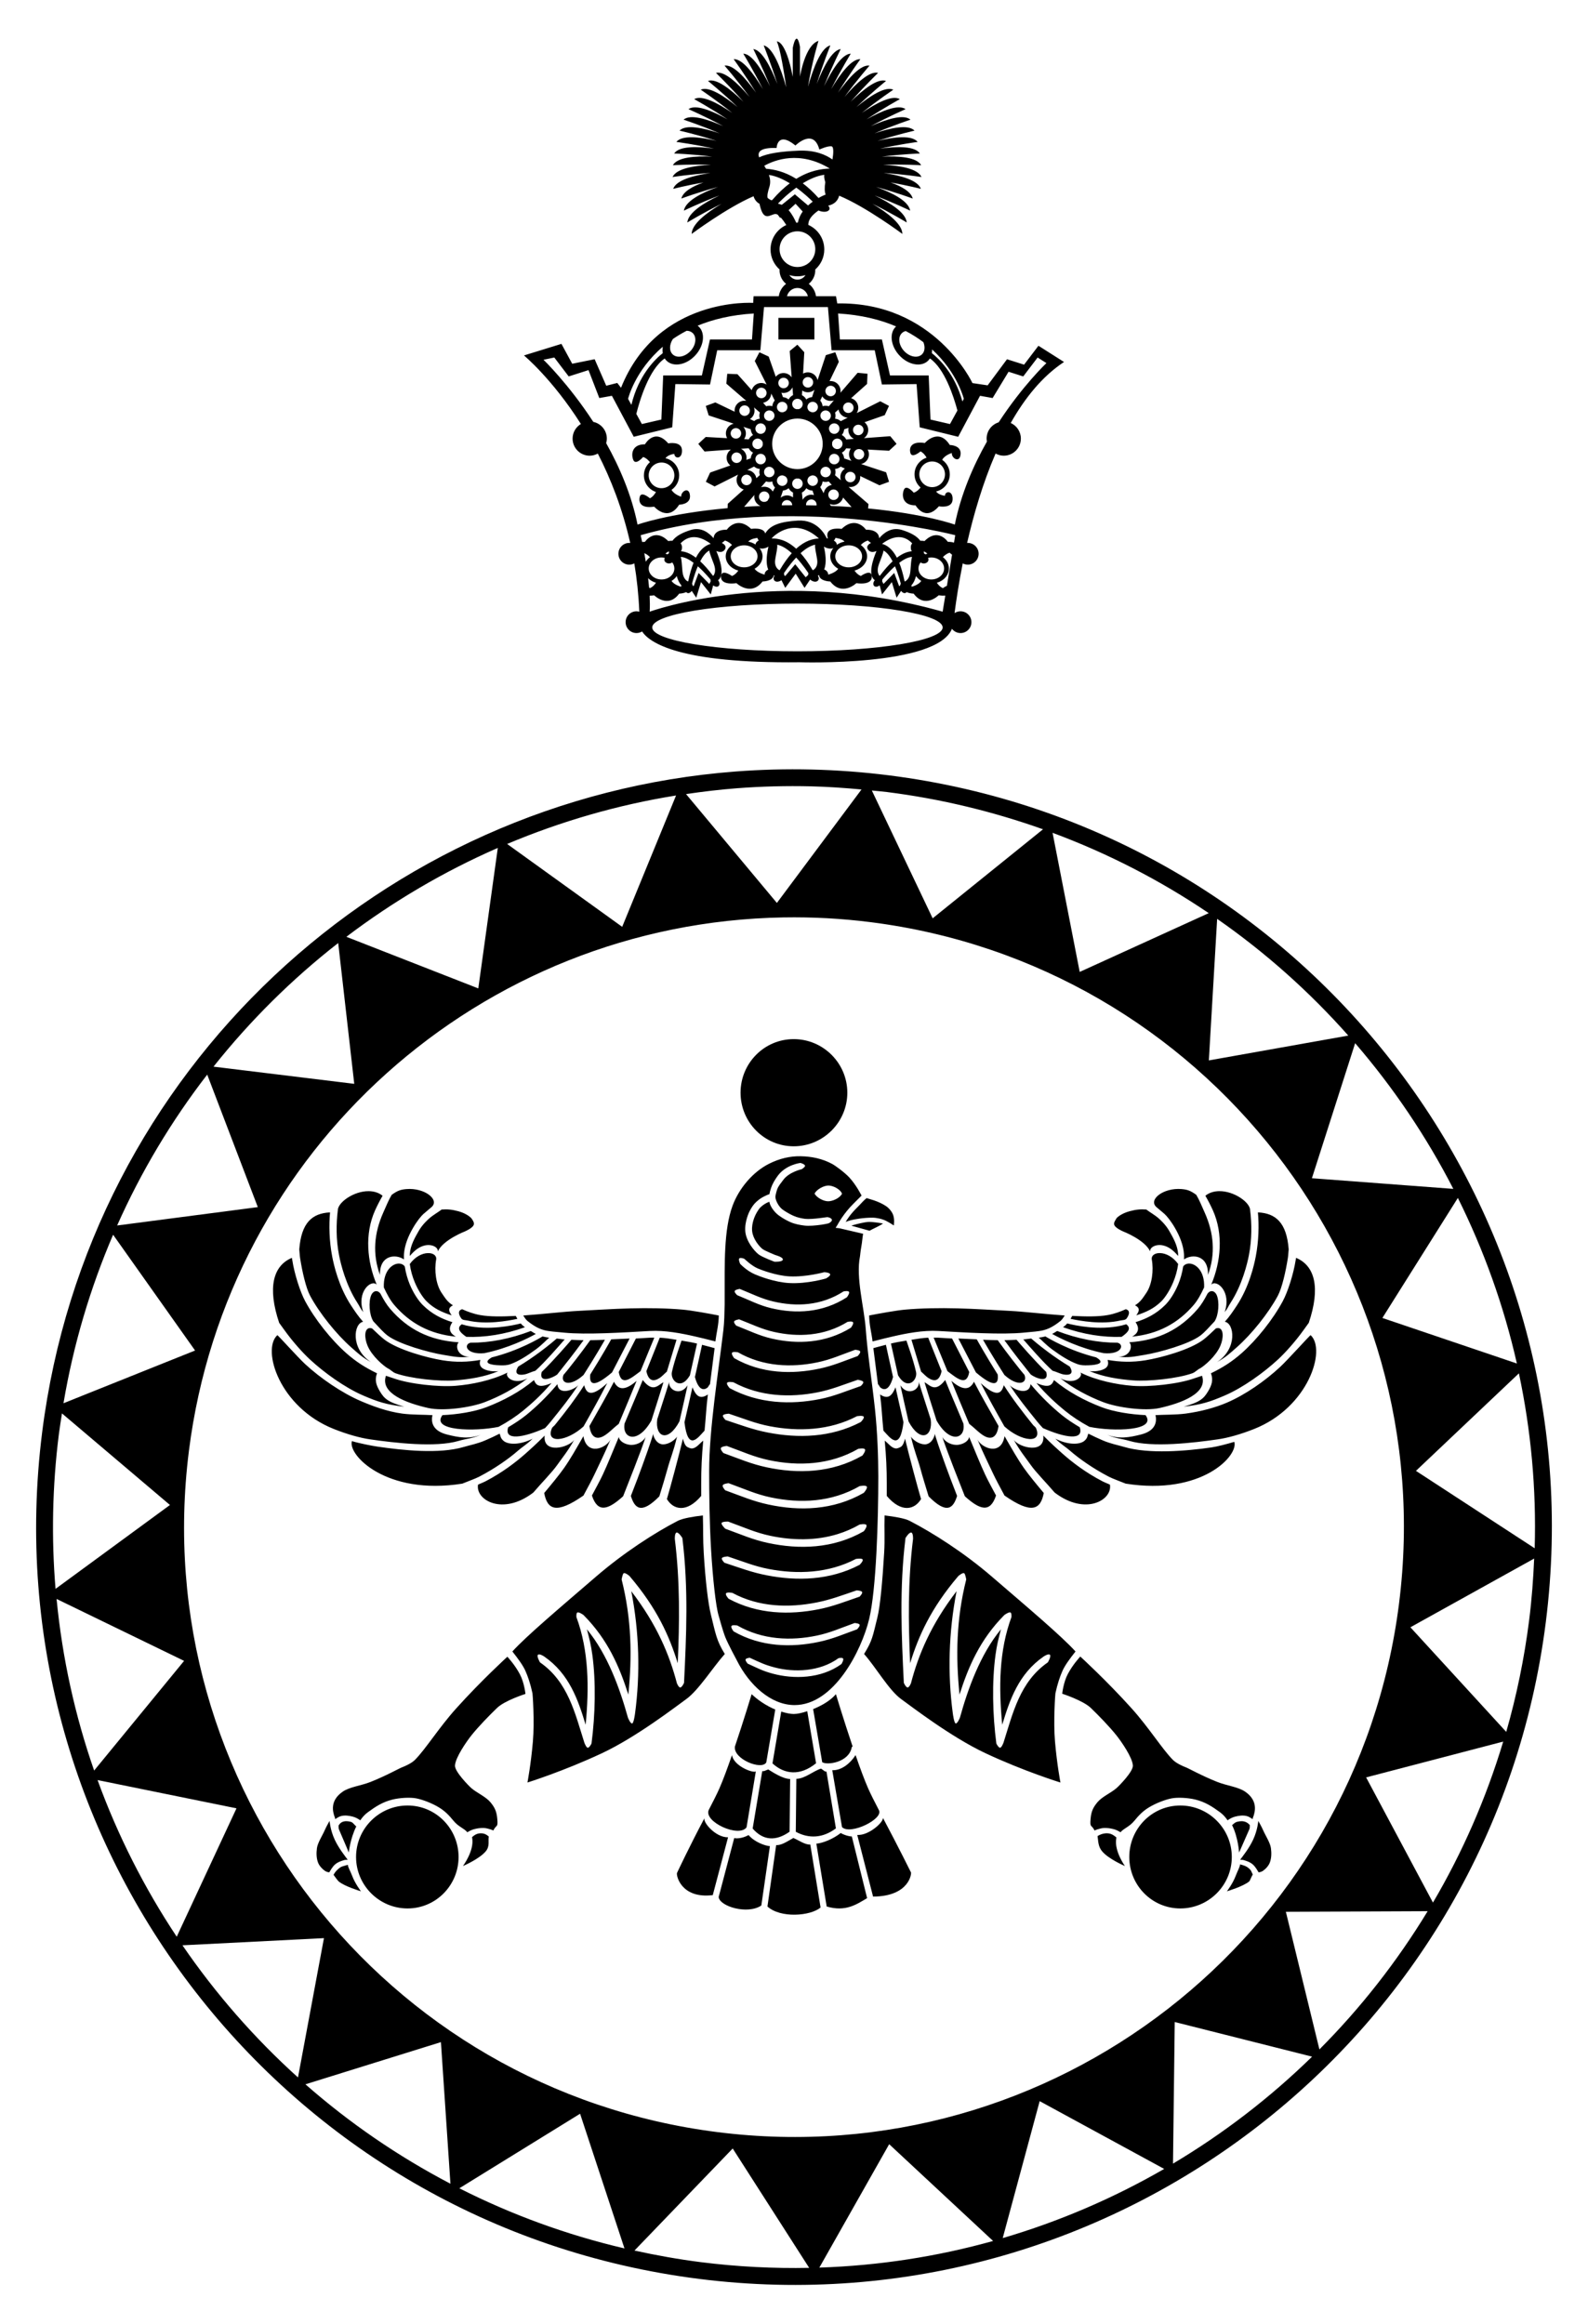
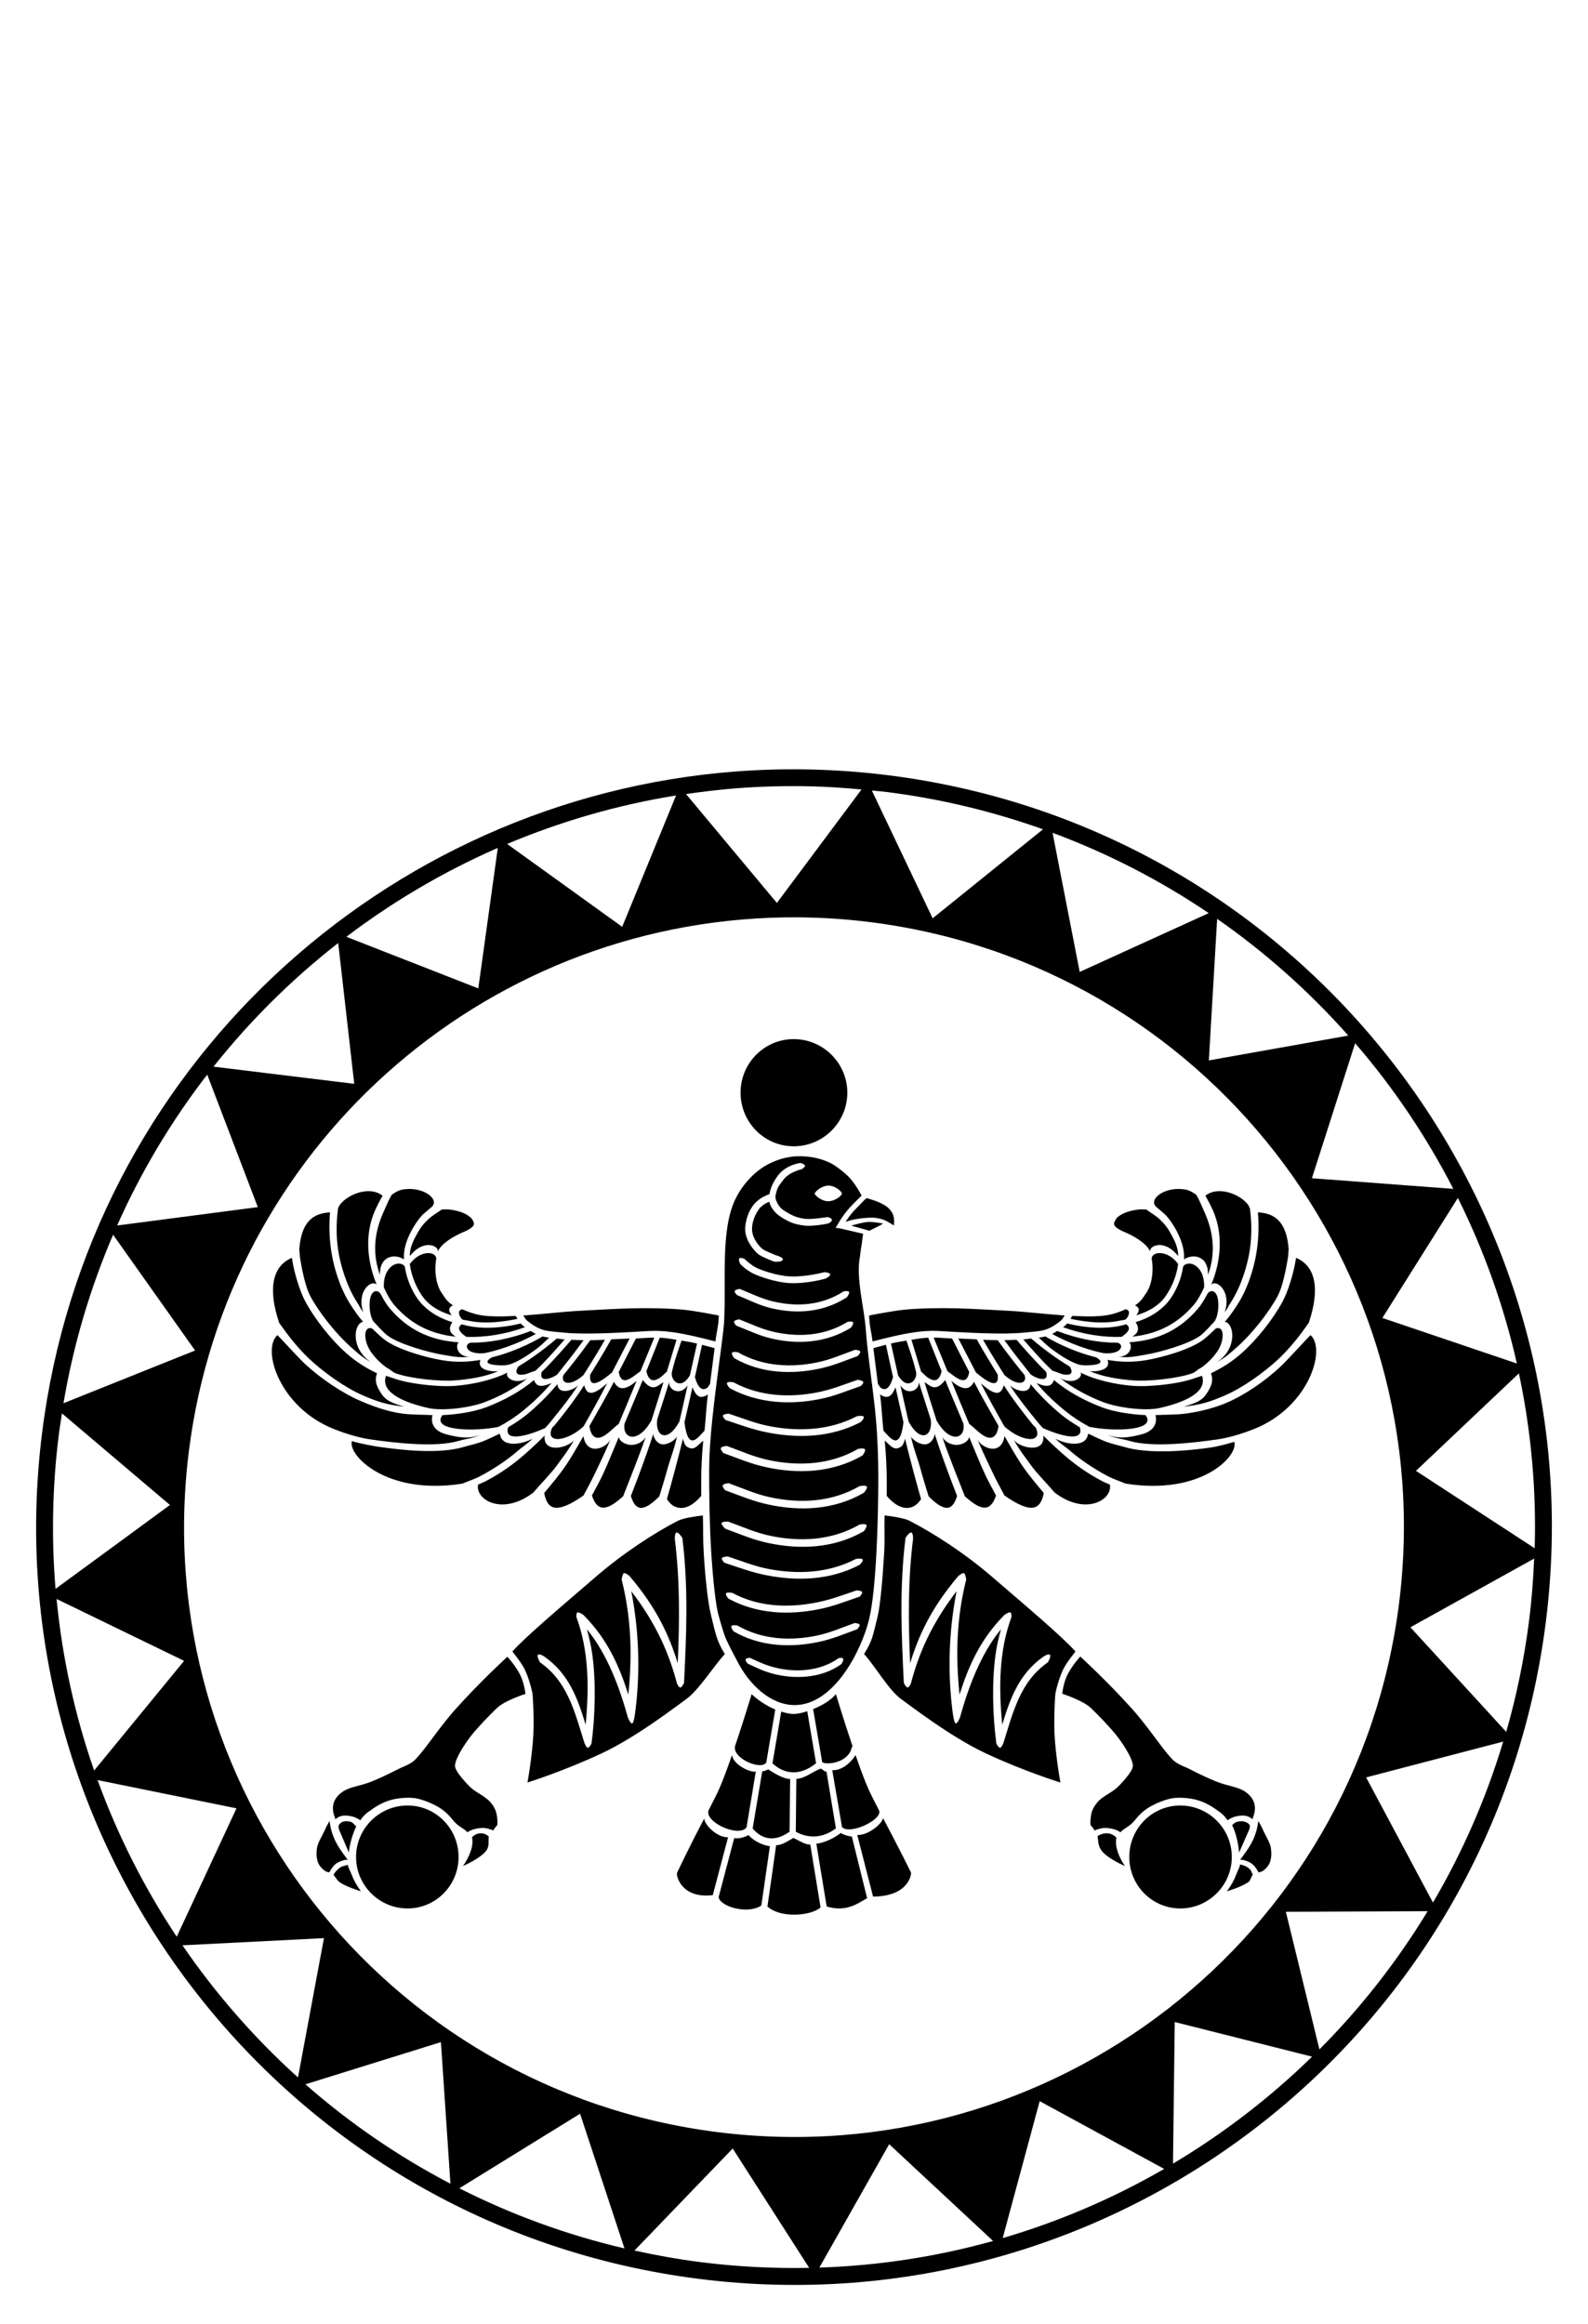
<svg xmlns="http://www.w3.org/2000/svg" width="410" height="600" version="1.1">
  <path d="m209.55 198.7c-6.608-0.161-13.16 0.012-19.641 0.509-90.729 6.932-167.18 76.798-179.02 170.58-13.54 107.18 62.408 205.1 169.59 218.64 107.18 13.54 205.09-62.419 218.63-169.6 13.54-107.18-62.408-205.09-169.59-218.63-6.699-0.846-13.361-1.34-19.969-1.501zm-0.11 4.339c4.305 0.104 8.64 0.409 12.988 0.808l-21.846 29.302-23.457-28.112c4.333-0.635 8.695-1.165 13.103-1.501 6.338-0.484 12.748-0.654 19.212-0.497zm15.659 1.077c1.293 0.137 2.579 0.226 3.875 0.39 14.041 1.774 27.511 5.07 40.317 9.624l-28.491 22.988zm-50.549 1.286-13.909 33.912-29.703-21.394c13.854-5.83 28.469-10.087 43.612-12.518zm97.208 9.635c14.4 5.347 27.902 12.341 40.322 20.743l-33.313 15.181zm-143.23 3.901-5.037 36.278-34.062-13.324c12.048-9.136 25.161-16.863 39.099-22.954zm73.774 17.948c7.496-0.129 14.992 0.278 22.431 1.218 86.274 10.899 147.38 89.674 136.48 175.95-10.899 86.274-89.674 147.38-175.95 136.48-86.274-10.899-147.38-89.674-136.48-175.95 9.814-77.686 75.224-136.36 153.52-137.7zm111.95 0.37c12.497 8.707 23.849 18.84 33.864 30.141l-36.006 6.41zm-226.93 6.241 4.141 36.36-36.337-4.438c9.461-11.905 20.274-22.62 32.196-31.922zm262.56 25.865c9.89 11.474 18.401 24.105 25.348 37.618l-36.512-2.75zm-296.38 8.112 13.064 34.214-36.323 4.743c6.234-14.008 14.068-27.06 23.259-38.957zm322.9 31.84c6.704 13.49 11.859 27.824 15.238 42.756l-34.726-11.758zm-347.2 9.505 21.165 29.893-33.974 13.615c2.578-15.272 6.943-29.825 12.81-43.508zm362.96 35.789c3.095 14.598 4.533 29.727 4.073 45.17l-30.656-19.989zm-376.16 10.345 27.88 23.649-29.542 21.656c-1.077-13.053-0.848-26.41 0.859-39.924 0.229-1.809 0.526-3.591 0.803-5.382zm380.1 37.479c-0.229 5.259-0.617 10.541-1.289 15.857-1.254 9.924-3.253 19.571-5.921 28.898l-24.746-27.01zm-381.49 10.432 32.92 15.987-23.225 28.318c-4.935-14.158-8.22-29.009-9.695-44.305zm373.5 36.826c-4.44 14.747-10.554 28.677-18.14 41.575l-17.256-32.326zm-362.92 9.941 35.868 7.298-15.43 33.149c-8.35-12.571-15.228-26.137-20.438-40.447zm343.41 33.855c-7.915 13.044-17.309 25.008-27.945 35.693l-8.663-35.54zm-284.96 6.959-6.704 35.97c-11.267-10.171-21.278-21.628-29.828-34.121zm219.66 21.656 35.461 8.946c-10.837 10.589-22.894 19.86-35.91 27.62zm-189.46 5.192 2.456 36.566c-13.562-7.095-26.117-15.73-37.439-25.673zm154.59 15.24 32.145 17.499c-13.056 7.542-27.04 13.557-41.688 17.863zm-118.66 3.253 11.459 34.771c-15.045-3.515-29.31-8.781-42.634-15.523zm79.803 7.863 26.832 24.989c-14.416 4.026-29.454 6.369-44.862 6.877zm-40.399 1.111 19.746 30.823c-9.195 0.177-18.511-0.28-27.906-1.467-5.838-0.737-11.564-1.769-17.202-3.005z" />
  <path d="m204.93 268.31c-7.617 0-13.728 6.218-13.728 13.836 0 7.619 6.112 13.837 13.728 13.837 7.617 0 13.837-6.218 13.837-13.837-6e-5 -7.619-6.22-13.836-13.837-13.836zm1.838 30.239c-2.75-0.056-5.498 0.577-8.216 1.946-4.216 2.124-7.762 6.384-9.404 10.81-2.33 6.276-2.025 15.26-2.054 23.241 0 0 0.016 1.516 0 2.27-0.049 2.331-0.088 4.59-0.324 6.594-1.302 11.011-3.675 25.463-3.675 36.429-1.2e-4 5.523 0.067 13.123 0.502 20.422 0.434 7.298 1.221 14.557 1.946 16.907 0 0 1.067 3.94 1.715 5.561 0.743 1.858 2.973 5.971 2.973 5.971 3.145 6.317 8.766 11.567 14.918 11.567 10.205 0 17.303-14.149 19.241-22.16 1.865-7.706 2.378-25.747 2.378-36.861-1.7e-4 -4.879-0.235-11.528-0.865-17.404-0.806-7.51-1.92-14.284-2.378-20.647-0.406-5.648-2.606-13.258-1.487-18.809 0.022-0.109 0.148-1.45 0.323-2.379 0.263-1.393 0.322-2.707 0.483-3.439l-6.129-1.424-0.973-0.108 0.54-0.865c-6e-5 0 1.456-2.802 4.108-5.405 0.709-0.696 2.054-2.054 2.054-2.054-6e-5 0-1.361-2.729-3.135-4.648-1.349-1.46-3.817-3.178-4.325-3.457-2.668-1.463-5.464-2-8.214-2.056zm-0.108 1.73c-6e-5 0 1.177 0.308 1.189 0.757 6e-3 0.341-0.865 0.865-0.865 0.865-1.2e-4 0-3.249 0.706-4.771 2.779-0.601 0.82-1.266 1.557-1.583 2.494-0.318 0.936-0.433 1.714-0.433 1.845 1.6e-4 0.915 0.863 2.603 1.898 3.332 1.114 0.785 2.197 1.324 2.758 1.576 1.082 0.486 2.201 0.684 3.014 0.791 0.802 0.105 2.523-0.016 4-0.216 0.582-0.079 1.177-0.144 1.621-0.216 0.342-0.056 1.198 0.236 1.297 0.649 0.099 0.412-0.659 0.908-0.973 0.973-0.487 0.1-1.062 0.234-1.73 0.324-1.528 0.207-3.188 0.38-4.432 0.216-1.051-0.138-2.383-0.346-3.615-0.899-0.603-0.271-1.73-0.815-2.968-1.716-1.292-0.94-2.328-2.571-2.422-3.531-0.26 0.091-0.479 0.185-0.757 0.324-0.614 0.308-1.335 0.891-1.621 1.189-0.125 0.13-0.714 0.859-1.189 1.838-0.248 0.512-1.333 2.861-0.742 5.004 0.538 1.95 2.038 3.49 2.594 3.892 0.612 0.441 3.243 1.513 3.243 1.513s2.051 0.525 1.946 1.189c-0.102 0.646-2.162 0.54-2.162 0.54 0 1e-4 -3.024-1.119-4.033-1.846-0.611-0.441-2.606-2.38-3.318-4.964-0.704-2.554 0.579-5.525 0.85-6.085 0.546-1.125 1.125-1.867 1.513-2.27 0.41-0.426 1.23-1.153 2.162-1.621 0.572-0.288 1.08-0.534 1.513-0.649 0.09-0.495 0.237-1.045 0.432-1.621 0.359-1.058 0.973-2.104 1.73-3.135 2.127-2.898 5.852-3.32 5.852-3.32zm7.23 5.84c1.185 0 3.057 0.921 3.512 2.106-0.556 1.134-2.401 1.956-3.586 1.956-1.185 0-2.927-0.901-3.511-1.979 0.584-1.132 2.4-2.083 3.585-2.083zm9.844 3.241c-0.961 0.794-1.493 1.513-2.373 2.377-1.769 1.736-2.572 3.006-3.027 3.783 0.468-0.165 0.575-0.228 1.297-0.433 0.726-0.206 3.248-0.691 5.645-0.671 1.037 6e-3 2.521 0.314 3.549 0.851 1.323 0.69 1.832 1.137 1.982 1.152-0.07-0.107 0.229-1.315-0.172-2.592-0.286-0.908-1.093-1.871-1.881-2.401-2.035-1.37-4.669-1.92-5.021-2.066zm0.33 6.16c-0.919 0.079-2.585 0.463-4 0.865-0.142 0.038-0.085 0.07-0.216 0.108l4.654 1.297c0.597-0.381 3.02-1.42 3.467-1.883-0.277-0.033-2.786-0.484-3.906-0.387zm-32.862 9.296c0.407-0.016 0.973 0.216 0.973 0.216 0 0 1.799 1.764 3.459 2.486 0.894 0.389 4.784 1.879 8.215 2.054 4.251 0.216 8.972-1.081 8.972-1.081s1.4 0.069 1.513 0.54c0.11 0.458-1.081 1.081-1.081 1.081s-4.747 1.426-9.402 1.189c-3.85-0.196-7.908-1.806-8.975-2.27-2.19-0.953-3.784-2.703-3.783-2.703 0 0-0.5-1.092-0.216-1.405 0.067-0.073 0.189-0.103 0.324-0.108zm-0.216 7.992c3.307 1.34 5.591 2.523 8.648 3.243 5.964 1.404 12.382 1.127 18.16-2.594 0 0 1.179-0.254 1.405 0.108 0.239 0.383-0.54 1.405-0.54 1.405-6.288 4.05-13.241 4.325-19.566 2.811-3.152-0.755-5.457-2.014-8.756-3.351-1.1e-4 0-0.788-0.722-0.649-1.081 0.142-0.366 1.297-0.54 1.297-0.54zm-0.15 7.857c3.442 1.34 5.79 2.523 8.972 3.243 6.209 1.404 13.01 1.127 19.025-2.594-6e-5 0 1.17-0.254 1.405 0.108 0.249 0.383-0.54 1.405-0.54 1.405-6.546 4.05-13.846 4.325-20.431 2.811-3.281-0.755-5.754-2.014-9.188-3.351-5e-5 0-0.686-0.722-0.54-1.081 0.148-0.366 1.297-0.54 1.297-0.54zm29.956 7.86c-1.2e-4 0 1.138 0.066 1.297 0.432 0.156 0.359-0.649 1.189-0.649 1.189-3.705 1.337-6.297 2.488-9.837 3.243-7.103 1.514-14.99 1.348-22.052-2.702 0 0-0.809-1.022-0.54-1.405 0.254-0.362 1.513-0.108 1.513-0.108 6.49 3.722 13.84 3.998 20.539 2.594 3.433-0.72 6.015-1.903 9.729-3.243zm0.677 7.747c-1.6e-4 -1.6e-4 1.236 0.174 1.405 0.54 0.166 0.359-0.649 1.081-0.649 1.081-3.932 1.337-6.729 2.596-10.485 3.351-7.539 1.514-15.854 1.24-23.349-2.811-5e-5 -1e-4 -0.934-1.022-0.649-1.405 0.269-0.362 1.621-0.108 1.621-0.108 6.888 3.722 14.618 3.998 21.728 2.594 3.644-0.72 6.436-1.903 10.377-3.243zm-33.294 8.756c4.066 1.34 6.835 2.523 10.594 3.243 7.333 1.404 15.38 1.127 22.484-2.594-5e-5 0 1.452-0.254 1.73 0.108 0.294 0.383-0.757 1.405-0.757 1.405-7.732 4.05-16.221 4.217-23.998 2.702-3.875-0.755-6.862-1.906-10.918-3.243-1.7e-4 0-0.82-0.83-0.649-1.189 0.174-0.366 1.513-0.433 1.513-0.433zm-0.54 8.323c4.169 1.512 7.063 2.863 10.918 3.675 7.52 1.584 15.739 1.282 23.025-2.919-5e-5 0 1.445-0.3 1.73 0.108 0.302 0.433-0.649 1.621-0.649 1.621-7.929 4.571-16.78 4.736-24.754 3.027-3.974-0.852-6.975-2.166-11.134-3.675 0 0-0.824-0.892-0.649-1.297 0.179-0.413 1.513-0.54 1.513-0.54zm0.475 9.621c4.169 1.512 7.063 2.863 10.918 3.675 7.52 1.584 15.631 1.281 22.917-2.919 0 0 1.553-0.3 1.838 0.108 0.302 0.433-0.757 1.621-0.757 1.621-7.929 4.571-16.672 4.736-24.646 3.027-3.974-0.852-6.975-2.166-11.134-3.675-1.2e-4 0-0.824-0.892-0.649-1.297 0.179-0.414 1.513-0.54 1.513-0.54zm-6.637 8.323c-2.485 0.296-5.207 0.745-6.486 1.405-5.876 3.034-13.844 8.145-21.079 14.377-9.255 7.972-18.015 15.363-21.619 19.349 1.456 1.841 2.71 3.545 3.351 4.973 0.663 1.477 1.322 3.419 1.838 5.837 0.033 6.6e-4 0.561 7.202 0.108 12.431-0.516 5.963-1.405 10.594-1.405 10.594-1.6e-4 0 9.296-2.901 19.241-7.567 8.974-4.21 19.182-12.124 21.728-13.945 3.196-2.287 6.901-8.216 9.982-11.675-2.134-3.444-2.347-5.131-3.586-10.145-0.712-2.881-1.419-8.678-1.856-16.015-0.212-3.563-0.109-6.06-0.216-9.621zm46.914 0c-0.108 3.56 0.104 6.058-0.108 9.621-0.436 7.337-1.018 13.766-1.73 16.647-1.238 5.014-1.325 6.069-3.459 9.513 3.081 3.458 6.424 9.388 9.621 11.675 2.545 1.821 12.754 9.735 21.728 13.945 9.946 4.665 19.35 7.567 19.35 7.567 4e-5 0-0.889-4.63-1.405-10.594-0.453-5.229 0.075-12.43 0.108-12.431 0.516-2.418 1.174-4.36 1.838-5.837 0.641-1.428 1.895-3.131 3.351-4.973-3.604-3.987-12.364-11.377-21.62-19.349-7.235-6.232-15.311-11.343-21.187-14.377-1.279-0.661-4.001-1.109-6.486-1.405zm-40.383 1.595c4.169 1.512 7.063 2.863 10.918 3.675 5.622 1.184 11.635 1.314 17.357-0.451 1.931-0.596 3.83-1.408 5.668-2.467 1e-4 -4e-5 1.445-0.3 1.73 0.108 0.302 0.433-0.649 1.621-0.649 1.621-7.929 4.571-16.78 4.736-24.754 3.027-3.974-0.852-6.867-2.166-11.026-3.675-4e-5 0-1.114-1.073-0.938-1.479 0.179-0.413 1.695-0.359 1.695-0.359zm-13.342 2.837c0.571-0.162 1.514 1.405 1.514 1.405 1.604 13.044 1.024 25.266 0.432 37.402-6e-5 0-0.518 1.171-0.973 1.189-0.428 0.016-0.865-1.081-0.865-1.081-1.949-7.409-5.122-15.09-11.783-23.781 2.071 10.582 2.337 21.417 0.973 31.564-0.016 0.116-0.332 2.544-0.757 2.594-0.444 0.055-1.065-1.455-1.081-1.513-2.043-7.36-5.214-16.298-10.594-22.809 0.66 2.469 1.06 4.072 1.405 6.594 0.955 6.973 0.757 15.579-0.216 22.917-7e-5 0-0.539 1.09-0.973 1.081-0.356-6e-3 -0.846-1.238-0.865-1.297-2.408-7.559-4.195-15.728-11.458-20.755-1.3e-4 -6e-5 -0.912-1.531-0.54-1.946 0.371-0.415 1.621 0.433 1.621 0.433 6.507 4.503 8.758 11.232 10.702 17.62 0.929-9.657 0.82-19.144-2.378-27.781-4e-5 0-0.099-0.966 0.216-1.189 0.359-0.254 1.568 0.595 1.621 0.649 6.296 6.345 9.297 13.394 11.566 20.539 1-9.897 0.844-19.477-1.73-29.727-3e-5 0 0.23-1.449 0.541-1.621 0.351-0.196 1.407 0.632 1.513 0.757 7.145 8.392 10.263 15.51 12.431 22.484 0.462-10.491 0.61-20.994-0.757-32.105-7e-5 0-0.048-1.484 0.432-1.621zm60.643 0c0.481 0.137 0.433 1.621 0.433 1.621-1.367 11.111-1.219 21.614-0.757 32.105 2.168-6.975 5.286-14.092 12.431-22.484 0.106-0.125 1.162-0.952 1.513-0.757 0.311 0.173 0.54 1.621 0.54 1.621-2.573 10.25-2.73 19.83-1.73 29.727 2.269-7.144 5.27-14.194 11.566-20.539 0.055-0.055 1.263-0.903 1.621-0.649 0.315 0.224 0.216 1.189 0.216 1.189-3.198 8.637-3.307 18.124-2.378 27.781 1.943-6.388 4.194-13.117 10.702-17.62 5e-5 0 1.25-0.847 1.621-0.433 0.371 0.415-0.54 1.946-0.54 1.946-7.263 5.026-9.05 13.196-11.458 20.755-0.016 0.059-0.509 1.29-0.865 1.297-0.434 0.012-0.973-1.081-0.973-1.081-0.974-7.338-1.171-15.944-0.216-22.917 0.346-2.522 0.745-4.125 1.405-6.594-5.38 6.51-8.551 15.448-10.594 22.809-0.016 0.059-0.637 1.566-1.081 1.513-0.424-0.049-0.741-2.478-0.757-2.594-1.364-10.147-1.098-20.982 0.973-31.564-6.66 8.691-9.834 16.372-11.783 23.781-1.2e-4 0-0.436 1.098-0.865 1.081-0.455-0.016-0.973-1.189-0.973-1.189-0.592-12.136-1.172-24.358 0.432-37.402-4e-5 0 0.942-1.568 1.513-1.405zm-47.412 6.162c4.066 1.34 6.835 2.523 10.594 3.243 7.333 1.404 15.38 1.127 22.484-2.594-1.2e-4 0 1.452-0.254 1.73 0.108 0.294 0.383-0.757 1.405-0.757 1.405-7.732 4.05-16.221 4.217-23.998 2.703-3.875-0.755-6.862-1.906-10.918-3.243-5e-5 0-0.82-0.83-0.649-1.189 0.174-0.366 1.513-0.433 1.513-0.433zm33.294 8.756c-1.2e-4 0 1.236 0.066 1.405 0.432 0.166 0.359-0.649 1.189-0.649 1.189-3.932 1.337-6.729 2.488-10.485 3.243-7.539 1.514-15.854 1.347-23.349-2.703 0 0-0.934-1.022-0.649-1.405 0.269-0.362 1.621-0.108 1.621-0.108 6.888 3.722 14.618 3.89 21.728 2.486 3.644-0.72 6.436-1.795 10.377-3.135zm-0.54 8.432c-6e-5 0 1.138 0.066 1.297 0.433 0.156 0.359-0.649 1.189-0.649 1.189-3.705 1.337-6.297 2.488-9.837 3.243-7.103 1.514-14.99 1.348-22.052-2.703-1.2e-4 0-0.809-1.022-0.54-1.405 0.254-0.362 1.513-0.108 1.513-0.108 6.49 3.722 13.84 3.998 20.539 2.595 3.433-0.719 6.015-1.903 9.729-3.243zm-27.067 8.972c2.796 1.273 3.793 1.803 6.378 2.486 5.042 1.333 11.654 1.157 16.539-2.378-6e-5 0 0.998-0.236 1.189 0.108 0.202 0.364-0.432 1.405-0.432 1.405-5.316 3.847-12.381 3.924-17.728 2.486-2.665-0.717-3.697-1.324-6.486-2.594-6e-5 0-0.658-0.74-0.54-1.081 0.12-0.348 1.081-0.432 1.081-0.432zm-62.586-0.265s1.917 2.024 3.238 4.537c1.142 2.174 1.431 5.064 1.431 5.064s-5.32 1.681-7.331 3.622c-2.076 2.004-4.764 4.771-6.57 7.022-1.292 1.609-4.205 5.807-4.292 7.869-0.065 1.544 3.55 5.234 4.279 5.857 1.356 1.16 3.715 2.204 4.857 3.577 1.206 1.449 1.624 2.471 1.788 4.349 0.207 2.358-0.205 1.326-1.035 2.974-0.401-0.231-1.097-0.407-1.51-0.514-0.57-0.147-1.08-0.166-1.752-0.121-0.672 0.044-1.187 0.161-1.652 0.277-0.629 0.157-1.24 0.479-1.788 0.809-0.835-1.039-2.254-1.369-3.558-2.955-1.083-1.318-2.111-2.446-3.724-3.436-1.841-1.13-4.298-2.052-5.91-2.362-1.591-0.305-4.247-0.154-6.144 0.313-2.572 0.633-4.398 1.845-6.359 3.283-0.78 0.572-1.409 1.285-1.939 2.071-0.503-0.353-1.164-0.751-1.901-0.941-0.422-0.109-0.911-0.217-1.431-0.264-0.519-0.049-1.067-0.033-1.581 0.094-0.615 0.153-1.036 0.482-1.575 0.809 0.016-0.318-0.163-0.615-0.232-0.847-0.271-0.908-1.275-3.863 2.169-6.241 1.804-1.246 4.684-1.524 7.189-2.514 4.007-1.584 7.577-3.595 8.186-3.802 0.445-0.151 2.367-0.965 3.294-1.901 2.767-2.796 6.157-8.289 10.617-13.253 6.456-7.186 13.237-13.377 13.237-13.377zm-25.774 38.414c7.317 0 13.177 5.972 13.177 13.29 1e-5 7.319-5.861 13.29-13.177 13.29-7.317 0-13.29-5.972-13.29-13.29 3e-5 -7.319 5.974-13.29 13.29-13.29zm-14.593 4.232c0.506 0.13 0.926 0.859 1.356 1.174-1.591 3.227-1.932 6.739-1.932 6.739s-0.798-1.982-2.532-5.961c-0.092-0.211-0.108-0.713-0.094-1.042 0.093-0.066 0.386-0.803 1.354-1.024 0.789-0.18 1.614 0.055 1.848 0.114zm35.571 3.774c-0.202 1.121 0.324 2.496-0.778 3.816-1.698 2.033-5.892 3.803-5.892 3.803s2.938-3.94 2.393-7.164c-7e-3 -0.038-0.025-0.278-0.032-0.317 0.249-0.151 0.865-0.876 2.03-0.963 1.371-0.103 2.033 0.675 2.28 0.825zm-41.109-4.022s-0.854 1.478-1.229 2.36c-0.552 1.3-1.851 3.268-2.033 4.669-0.162 1.245-0.158 2.533 0.282 3.708 0.315 0.84 1.081 1.684 1.826 2.184 0.445 0.299 1.07 0.358 1.07 0.358 0.409-0.647 0.859-1.505 1.557-2.087 0.764-0.636 1.556-0.85 2.406-1.113 0.172-0.055 0.652-0.012 0.805-0.049-0.759-1.062-2.284-2.908-3.353-5.197-1.153-2.468-1.331-4.83-1.331-4.83zm4.731 11.338c-0.17 0.044-0.309 0.07-0.508 0.132-0.784 0.243-1.194 0.277-1.744 0.736-0.752 0.626-1.067 1.014-1.449 1.708 0.334 0.482 1.099 1.518 1.323 1.706 1.566 1.311 5.755 2.553 5.755 2.553s-1.53-1.997-2.278-4.01c-0.472-1.271-1.086-2.172-1.099-2.825zm189.1-53.785s-1.917 2.024-3.238 4.537c-1.142 2.174-1.431 5.064-1.431 5.064s5.371 1.731 7.382 3.672c2.076 2.004 4.764 4.771 6.57 7.022 1.292 1.609 4.205 5.807 4.292 7.869 0.065 1.544-3.55 5.234-4.279 5.857-1.356 1.16-3.715 2.204-4.857 3.577-1.205 1.449-1.624 2.471-1.788 4.349-0.207 2.358 0.205 1.326 1.035 2.974 0.4-0.231 1.097-0.407 1.51-0.514 0.57-0.147 1.08-0.166 1.752-0.121 0.672 0.044 1.187 0.161 1.652 0.277 0.629 0.157 1.24 0.479 1.788 0.809 0.835-1.039 2.254-1.369 3.558-2.955 1.083-1.318 2.111-2.446 3.724-3.436 1.841-1.13 4.298-2.052 5.91-2.362 1.591-0.305 4.247-0.154 6.144 0.313 2.572 0.633 4.398 1.845 6.359 3.283 0.78 0.572 1.409 1.285 1.939 2.071 0.503-0.353 1.164-0.751 1.901-0.941 0.422-0.109 0.911-0.217 1.431-0.264 0.519-0.049 1.067-0.033 1.581 0.094 0.615 0.153 1.036 0.482 1.575 0.809-0.016-0.318 0.162-0.615 0.232-0.847 0.271-0.908 1.275-3.863-2.169-6.241-1.804-1.246-4.684-1.524-7.189-2.514-4.007-1.584-7.577-3.595-8.186-3.802-0.445-0.151-2.368-0.965-3.294-1.901-2.767-2.796-6.157-8.289-10.617-13.253-6.456-7.186-13.288-13.426-13.288-13.426zm25.825 38.464c-7.317 0-13.177 5.972-13.177 13.29-5e-5 7.319 5.861 13.29 13.177 13.29 7.317 0 13.29-5.972 13.29-13.29-6e-5 -7.319-5.974-13.29-13.29-13.29zm14.593 4.232c-0.505 0.13-0.8 0.514-1.23 0.828 1.591 3.227 1.805 7.085 1.805 7.085s0.938-2.081 2.672-6.06c0.092-0.211 0.108-0.713 0.094-1.042-0.093-0.066-0.526-0.704-1.495-0.925-0.789-0.18-1.614 0.055-1.848 0.114zm-35.968 3.664c0.201 1.121 0.073 2.606 1.176 3.926 1.698 2.033 5.892 3.803 5.892 3.803s-2.787-3.851-2.242-7.075c6e-3 -0.038 0.027-0.278 0.033-0.317-0.249-0.151-1.016-0.965-2.181-1.052-1.371-0.103-2.43 0.565-2.678 0.716zm41.507-3.913s0.854 1.478 1.229 2.36c0.552 1.3 1.851 3.268 2.033 4.669 0.162 1.245 0.158 2.533-0.282 3.708-0.315 0.84-1.081 1.684-1.826 2.184-0.445 0.299-1.07 0.358-1.07 0.358-0.409-0.647-0.859-1.505-1.557-2.087-0.764-0.636-1.556-0.85-2.406-1.113-0.171-0.055-0.652-0.012-0.805-0.049 0.759-1.062 2.284-2.908 3.353-5.197 1.153-2.468 1.331-4.83 1.331-4.83zm-4.715 11.218c0.17 0.044 0.308 0.07 0.508 0.132 0.784 0.243 1.177 0.397 1.727 0.856 0.752 0.626 0.674 0.935 1.055 1.63-0.334 0.482-0.705 1.597-0.929 1.785-1.566 1.311-5.755 2.553-5.755 2.553s1.53-1.997 2.278-4.01c0.472-1.271 1.102-2.292 1.116-2.945zm-215.22-174.37c-1.546 0.128-2.34 0.427-3.817 1.492-0.795 1.335-1.464 3.001-2.162 4.561-2.374 5.305-2.846 10.682-0.856 16.115-0.144-5.153 4.056-5.484 6.186-4.008-0.013-0.427-0.029-0.872 0-1.297 0.173-2.525 1.213-4.848 2.27-6.702 1.057-1.854 2.16-3.178 2.702-3.675 0.701-0.642 1.46-1.206 2.162-1.838 2.158-1.942-1.849-5.033-6.486-4.648zm-9.729 0.54c-3.841-0.055-8.018 2.906-7.999 4.972-0.414 3.411-0.481 7.397 0.324 11.566 0.412 2.134 1.732 7.699 4.756 12.323 0.683 1.044 0.68 1.388 1.515 2.38-1.862-5.231 2.055-8.579 3.457-7.099-2.488-5.916-3.173-13.048-0.432-19.171 0.599-1.338 1.26-2.593 1.946-3.783-1.036-0.841-2.287-1.171-3.567-1.189zm18.817 4.746c-0.894 0.681-2.359 1.52-3.188 2.281-0.267 0.245-1.743 1.505-2.734 3.243-0.991 1.738-2.139 3.711-2.291 5.924-0.012 0.176 3e-3 0.363 0 0.54 1.293-1.564 2.533-2.39 3.796-2.698 1.942-0.473 3.543 0.5 3.436 1.519 1.347-2.997 7.026-5.178 7.026-5.178 0.131-0.06 1.711-0.75 2.162-1.513 0.394-0.666-0.27-1.46-0.432-1.73-0.189-0.314-1.359-1.381-3.459-1.946-1.694-0.456-2.82-0.552-4.316-0.443zm-28.815 0.735c-4.646 0.229-7.418 2.69-7.946 9.544 0.097 0.76 0.078 1.399 0.216 2.27 0.554 3.494 1.495 7.675 2.594 9.729 2.393 4.471 6.785 9.941 10.594 13.296 1.795 1.581 2.806 2.561 5.096 3.821-5.38-3.555-4.42-10.054-2.014-10.415-1.173-1.288-2.178-2.78-3.124-4.226-3.197-4.888-4.433-10.404-4.864-12.637-0.759-3.933-0.862-8.066-0.551-11.382zm25.132 10.517c-1.386 0.084-3.138 0.892-4.54 2.811 0.208 1.655 0.679 3.288 1.297 4.756 0.914 2.172 2.127 3.973 3.027 4.864 1.892 1.874 3.907 2.807 6.489 3.64-1.122-1.471-0.612-2.131 0.324-2.594-1.399-0.866-1.906-1.716-2.921-3.208-1.467-2.156-1.934-5.806-1.405-8.648 0.134-1.065-0.884-1.706-2.27-1.621zm-34.979 1.221c-4.87 2.036-6.346 7.687-3.288 16.781 0.593 0.848 0.639 0.877 1.405 1.946 2.108 2.938 4.699 5.809 6.486 7.465 3.724 3.453 9.098 7.327 13.782 9.344 3.702 1.594 6.029 2.391 10.629 2.891-4.337-1.196-5.202-2.166-6.25-3.876-0.98-1.6-1.46-2.964-0.79-4.742-3.034-1.454-5.494-3.052-7.879-5.153-3.974-3.5-8.18-8.819-10.681-13.491-1.299-2.428-2.744-6.97-3.307-10.517-0.057-0.356-0.057-0.307-0.108-0.649zm27.737 1.482c-1.763-0.095-4.189 1.853-4 6.162 0.794 1.728 1.65 3.313 2.702 4.54 4.002 4.666 9.112 7.501 15.893 8.167-1.454-0.788-2.116-2.012-0.889-3.735-2.837-0.873-5.361-2.162-7.653-4.432-1.108-1.097-2.375-2.978-3.351-5.297-0.596-1.416-1.039-3.017-1.297-4.648-0.326-0.478-0.818-0.725-1.405-0.757zm-6.162 7.135c-0.44 0.08-0.843 0.436-1.081 0.973-0.762 1.716-0.528 5.186 0.54 6.81 1.476 1.579 2.597 2.866 3.675 3.675 2.985 2.24 10.634 4.362 14.377 4.973 2.729 0.445 4.179 0.81 6.792 0.468-2.908 0.089-3.85-2.609-2.824-3.71-7.582-0.481-13.208-3.415-17.696-8.648-0.945-1.101-1.734-2.448-2.486-3.892-0.406-0.549-0.858-0.729-1.297-0.649zm65.832 4.432c-4.669 0.12-9.333 0.435-13.512 0.649-3.683 0.188-8.994 0.826-14.161 1.189 0.392 0.66 0.776 1.163 1.081 1.405 1.819 1.448 3.037 2.035 4.324 2.378 1.287 0.342 2.79 0.411 5.189 0.649 5.659 0.56 15.079-0.033 22.052-0.433 3.942-0.226 8.219 0.616 11.675 1.405 1.728 0.395 3.271 0.775 4.432 1.081 0.359 0.095 0.593 0.158 0.865 0.216 4e-3 -0.033-3e-3 -0.077 0-0.108 0.236-1.997 0.845-4.179 0.865-6.594-2.416-0.473-7.04-1.315-9.296-1.513-4.169-0.368-8.843-0.444-13.512-0.324zm-43.455 0.216c-1.662 0.461-0.289 2.27-0.216 2.378 0.324 0.481 1.117 0.424 1.621 0.54 4.838 1.114 10.341 0.104 12.864-0.433-0.151-0.246-0.283-0.494-0.432-0.757-3.438 0.183-6.736 0.23-9.188-0.216-1.693-0.307-3.202-0.86-4.648-1.513zm15.134 3.675c-2.063 0.522-8.232 1.881-14.053 0.54-0.362-0.084-0.795-0.224-1.189-0.324-1.494 1.06-0.296 2.225 1.189 3.243 4.744 0.178 9.882-0.612 15.134-2.486-0.16-0.121-0.266-0.193-0.432-0.324-0.227-0.181-0.447-0.413-0.649-0.649zm-39.023 1.189c-1.399 0.142-1.377 2.542-0.54 4.54 1.151 2.747 4.138 5.209 5.189 5.837 0.803 0.361 1.272 1.016 2.054 1.297 3.778 1.359 11.291 2.153 15.35 1.838 3.628-0.282 7.6-0.873 11.203-2.387-1.86 0.21-3.641-0.271-4.329-0.93-0.801-0.768-0.349-1.763-0.344-1.968-3.2 0.561-6.335 0.657-9.773 0.096-3.939-0.642-11.409-2.664-14.918-5.297-0.863-0.647-2.126-1.84-3.243-2.919-0.257-0.078-0.449-0.129-0.649-0.108zm41.618 0.757c-5.343 2.041-10.62 3.053-15.566 3.027-1.843 0.438-1.174 3.133 3.567 2.703 6.135-1.257 11.249-3.828 13.296-4.973-0.419-0.191-0.852-0.487-1.297-0.757zm-65.446 1.081c-4.097 3.738 0.542 18.63 14.56 24.213 3.561 1.418 6.882 2.322 9.374 2.683 6.299 0.912 16.924 2.17 22.869 0.404 2.04-0.606 3.554-0.591 5.708-1.579-3.001 1.16-5.691 0.704-8.758-0.084-3.462-0.89-4.162-2.984-3.7-4.99-2.054-0.132-5.258-0.061-7.792-0.398-3.996-0.532-7.931-2.042-10.79-3.273-4.841-2.084-10.408-5.912-14.288-9.51-1.978-1.834-7.081-7.559-7.184-7.466zm68.472 0.324c-0.735 0.454-6.091 3.674-13.08 5.405-2.525 1.445-0.418 1.988 2.054 2.054 1.089 0.027 1.843 0.027 2.811-0.324 1.995-0.724 4.294-2.155 6.486-3.783 1.801-1.338 2.686-2.419 3.459-3.027-0.595-0.091-1.168-0.174-1.73-0.324zm27.781 0.324c-1.109 0.064-2.465 0.147-3.675 0.216-0.229 0.461-2.607 5.099-4.432 8.648 0.664 3.851 3.178 1.613 5.621-0.216 1.419-3.49 3.346-8.096 3.567-8.648-0.358 3e-3 -0.73-0.022-1.081 0zm2.486 0c-0.115 0.289-2.036 5.108-3.459 8.648 0.591 2.745 1.984 2.7 3.459 1.73 0.627-0.413 1.181-1.058 1.838-1.621 1.012-3.33 2.317-7.651 2.486-8.216-1.457-0.234-2.857-0.477-4.324-0.54zm-26.592 0.216c-0.244 0.207-1.889 1.65-4.324 3.459-1.824 1.355-3.798 2.685-5.621 3.783-1.158 1.862-0.021 2.311 1.513 2.054 0.921-0.154 1.818-0.686 2.919-0.973 2.405-2.159 6.19-6.517 7.567-8.107-0.099-0.012-0.228 0.012-0.324 0-0.674-0.067-1.174-0.159-1.73-0.216zm18.809 0c-1.603 0.087-3.111 0.15-4.756 0.216-0.224 0.404-2.361 4.238-5.405 9.08-0.338 2.921 1.217 3.213 5.621-0.54 1.819-3.544 4.153-7.974 4.54-8.756zm-15.026 0.324c-0.508 0.604-4.7 5.474-7.675 8.324-0.805 3.161 3.021 1.402 4 0.649 0.561-0.679 1.088-1.387 1.621-2.054 2.54-3.174 4.238-5.505 5.189-6.81-1.149-0.012-2.105-0.055-3.135-0.108zm8.648 0c-1.289 0.044-2.548 0.098-3.783 0.108-0.436 0.606-2.693 3.746-5.837 7.675-0.343 0.429-0.726 0.861-1.081 1.297-0.859 2.236 1.738 3.15 5.189 0 2.84-4.456 4.965-8.105 5.513-9.08zm19.782 0.216c-0.152 0.511-1.737 4.766-2.486 8.107-0.458 2.044 2.217 4.982 4.648 0.865 0.754-3.331 1.725-7.707 1.838-8.215-0.355-0.085-0.595-0.13-0.973-0.216-0.929-0.212-2.014-0.353-3.027-0.54zm5.297 1.081c-0.124 0.562-1.07 4.93-1.838 8.324 0.921 3.414 2.237 3.448 3.135 2.811 0.379-0.269 0.434-0.686 0.757-0.973 0.411-3.131 0.838-6.455 1.189-9.296-0.357-0.1-0.732-0.204-1.189-0.324-0.556-0.147-1.37-0.366-2.054-0.54zm-50.229 7.17c-0.061 0.033-0.157 0.079-0.216 0.108-3.847 1.887-9.001 2.988-13.225 3.315-4.347 0.337-11.843-0.451-15.998-1.946-0.177-0.064-1.768-0.581-1.946-0.649-1.55 4.521 5.258 7.047 10.918 8.323 3.839 0.866 10.936-0.109 14.593-1.513 3.77-1.448 7.669-3.478 11.03-6.142-3.463 1.834-5.946-0.417-5.156-1.497zm6.834 1.941c-3.607 3.042-7.941 5.33-12.276 6.995-3.11 1.194-7.545 1.889-11.35 2.054-3.064 4.091 8.319 4.295 14.485 3.027 2.357-1.265 4.538-2.709 6.378-4.216 1.99-1.63 4.621-3.942 7.303-7.103-3.485 1.543-4.066 0.341-4.54-0.757zm28.092-0.022c-1.61 3.987-2.721 6.496-4.695 11.232-0.703 3.923 3.414 5.425 6.918-0.757 1.351-4.258 1.98-6.169 3.12-9.901-0.475 0.26-0.702 0.453-1.147 0.761-1.17 0.809-2.4 0.998-4.197-1.335zm-1.598 0.235c-2.344 2.007-4.512 2.874-5.837 0.216-2.134 4.106-3.727 6.802-6.34 11.429 0.427 3.057 1.894 3.463 3.459 2.702 1.367-0.665 2.771-2.259 4.108-3.243 1.944-4.621 2.986-7.128 4.61-11.105zm8.408 0.277c-1.108 3.662-1.741 5.404-3.074 9.638-0.611 4.587 2.768 6.115 5.729 0.54 0.953-4.033 1.312-5.848 2.101-9.314-1.829 2.852-4.982 1.234-4.756-0.865zm-15.994 0.301c-4.212 3.887-5.401 2.576-5.945 0.54-2.331 3.616-4.609 6.6-7.51 10.202-0.218 0.271-0.519 0.485-0.757 0.757-1.924 4.243 3.733 3.664 8.107-0.324 2.532-4.472 3.981-7.081 6.104-11.175zm-12.859 0.26c-2.854 3.409-5.654 6.009-7.947 7.888-1.413 1.157-3.055 2.231-4.756 3.243-1.165 3.588 3.957 2.673 9.513 0.216 0.553-0.585 1.047-1.15 1.513-1.73 2.683-3.332 4.921-6.098 7.082-9.401-0.932 1.206-5.128 2.879-5.405-0.216zm34.864 0.821c-0.774 3.4-1.129 5.081-2.058 9.013 0.916 7.735 3.475 3.983 5.189 2.162 0.353-3.463 0.416-5.899 0.859-9.328-2.144 1.42-3.103 0.242-3.99-1.847zm-3.975 12.72c-0.802 1.255-2.777 2.213-3.97 1.971-1.52-0.308-2.196-2.103-2.161-2.69-1.171 3.687-1.851 5.468-2.763 8.038-0.718 2.025-1.916 5.147-3.027 7.999 0.971 3.159 2.626 4.902 7.351 0.108 0.759-2.475 1.601-5.229 2.054-6.918 0.756-2.822 1.55-4.456 2.516-8.508zm-8.104 0.094c-0.736 1.383-2.573 2.245-4.184 2.017-1.503-0.213-2.69-1.128-2.735-2.032-1.835 4.375-2.762 6.742-4.141 9.726-0.633 1.37-1.775 3.459-2.811 5.405 1.481 4.523 4.115 3.763 8.052 0.199 1.166-2.965 4.704-11.837 5.817-15.314zm-9.068 0.654c-1.064 2.207-6.119 4.386-7.003-0.858-2.017 3.51-3.389 5.943-5.042 8.293-1.235 1.756-3.191 4.122-5.08 6.378 0.809 4.27 3.06 5.58 10.134 0.663 1.143-2.117 2.359-4.393 3.027-5.837 1.306-2.828 2.225-4.531 3.964-8.639zm-28.67-1.49c-1.065 0.544-2.301 1.129-3.589 1.682-2.196 0.945-3.854 1.205-5.621 1.73-6.389 1.898-15.827 0.852-22.262-0.079-1.441-0.209-4.699-0.842-6.627-1.426-1.147 3.499 8.788 14.102 28.488 10.982 1.233-0.52 3.279-1.229 4.38-1.802 4.154-2.163 7.737-4.715 10.018-6.72 1.106-0.972 2.135-1.51 3.776-3.086-3.145 1.597-6.128 1.619-7.439 0.618-1.044-0.797-0.867-1.742-1.123-1.899zm47.368 1.277c-0.971 4.076-3.425 13.228-4.142 15.592 1.648 2.776 5.117 3.633 8.855-0.809-0.012-1.046 0-2.321 0-3.243-5e-5 -3.673 0.141-6.931 0.525-11.04-0.337 0.31-0.409 0.33-0.849 0.768-0.816 0.812-1.688 1.528-2.617 1.163-0.742-0.292-1.263-0.367-1.773-2.432zm-28.08 0.332c-1.559 2.066-8.129 3.648-7.622-1.124-2.004 2.021-3.89 3.72-5.201 4.873-2.349 2.064-5.773 4.69-10.053 6.918-0.6 0.312-1.303 0.568-1.946 0.865-0.719 3.968 6.336 8.124 14.266 2.054 2.12-2.487 4.847-5.238 6.181-7.135 1.491-2.12 2.561-3.311 4.375-6.451zm156.8-64.785c1.546 0.128 2.34 0.428 3.817 1.492 0.795 1.335 1.464 3.001 2.162 4.561 2.374 5.305 2.846 10.682 0.856 16.115 0.144-5.153-4.056-5.484-6.186-4.008 0.012-0.427 0.027-0.872 0-1.297-0.173-2.525-1.213-4.848-2.27-6.702-1.057-1.854-2.16-3.178-2.702-3.675-0.701-0.643-1.46-1.206-2.162-1.838-2.158-1.942 1.849-5.033 6.486-4.648zm9.729 0.54c3.841-0.055 8.018 2.906 7.999 4.972 0.413 3.411 0.481 7.397-0.324 11.566-0.412 2.134-1.732 7.699-4.756 12.323-0.683 1.044-0.68 1.388-1.515 2.38 1.862-5.231-2.055-8.579-3.457-7.099 2.488-5.916 3.173-13.048 0.433-19.171-0.599-1.338-1.26-2.593-1.946-3.783 1.036-0.841 2.287-1.171 3.567-1.189zm-18.817 4.746c0.893 0.681 2.359 1.52 3.188 2.281 0.267 0.245 1.743 1.505 2.734 3.243 0.991 1.738 2.139 3.711 2.291 5.924 0.012 0.176-3e-3 0.363 0 0.54-1.293-1.564-2.533-2.39-3.796-2.698-1.942-0.473-3.543 0.5-3.436 1.519-1.347-2.997-7.026-5.178-7.026-5.178-0.131-0.06-1.711-0.75-2.162-1.513-0.394-0.666 0.318-1.436 0.433-1.73 0.123-0.314 1.359-1.381 3.459-1.946 1.694-0.456 2.82-0.552 4.316-0.443zm28.815 0.735c4.646 0.229 7.418 2.69 7.946 9.544-0.097 0.76-0.078 1.399-0.217 2.27-0.554 3.494-1.495 7.675-2.594 9.729-2.393 4.471-6.785 9.941-10.594 13.296-1.795 1.581-2.806 2.561-5.096 3.821 5.38-3.554 4.42-10.054 2.014-10.415 1.173-1.288 2.178-2.78 3.124-4.226 3.197-4.888 4.433-10.404 4.864-12.637 0.759-3.933 0.862-8.066 0.551-11.382zm-25.132 10.517c1.386 0.084 3.138 0.892 4.54 2.811-0.208 1.655-0.679 3.288-1.297 4.756-0.914 2.172-2.127 3.973-3.027 4.864-1.892 1.874-3.907 2.807-6.489 3.64 1.123-1.471 0.612-2.131-0.324-2.594 1.399-0.866 1.906-1.716 2.921-3.208 1.466-2.156 1.934-5.806 1.405-8.648-0.134-1.065 0.884-1.706 2.27-1.621zm34.979 1.221c4.87 2.036 6.346 7.687 3.288 16.781-0.593 0.848-0.639 0.877-1.405 1.946-2.108 2.938-4.699 5.809-6.486 7.465-3.724 3.453-9.098 7.328-13.782 9.344-3.703 1.594-6.029 2.391-10.629 2.891 4.337-1.196 5.202-2.166 6.25-3.876 0.98-1.6 1.46-2.964 0.79-4.742 3.034-1.454 5.494-3.052 7.879-5.153 3.974-3.5 8.18-8.819 10.681-13.491 1.299-2.428 2.744-6.97 3.307-10.517 0.056-0.356 0.057-0.307 0.108-0.649zm-27.737 1.482c1.763-0.095 4.189 1.853 4 6.162-0.794 1.728-1.65 3.313-2.702 4.54-4.002 4.666-9.112 7.501-15.893 8.167 1.454-0.788 2.116-2.012 0.889-3.735 2.837-0.873 5.361-2.162 7.653-4.432 1.108-1.097 2.375-2.978 3.351-5.297 0.596-1.416 1.039-3.017 1.297-4.648 0.325-0.478 0.818-0.725 1.405-0.757zm6.162 7.135c0.44 0.08 0.843 0.436 1.081 0.973 0.762 1.716 0.528 5.186-0.54 6.81-1.476 1.579-2.597 2.866-3.675 3.675-2.985 2.24-10.634 4.362-14.377 4.973-2.729 0.445-4.179 0.81-6.791 0.468 2.908 0.089 3.85-2.609 2.824-3.71 7.582-0.481 13.208-3.415 17.696-8.648 0.945-1.101 1.734-2.448 2.486-3.892 0.406-0.549 0.858-0.729 1.297-0.649zm-65.832 4.432c4.669 0.12 9.333 0.435 13.512 0.649 3.683 0.188 8.994 0.826 14.161 1.189-0.392 0.66-0.776 1.163-1.081 1.405-1.819 1.448-3.037 2.035-4.324 2.378-1.287 0.342-2.79 0.411-5.189 0.649-5.659 0.56-15.079-0.033-22.052-0.433-3.942-0.226-8.219 0.615-11.675 1.405-1.728 0.395-3.271 0.775-4.432 1.081-0.359 0.095-0.593 0.158-0.865 0.216-6e-3 -0.033 3e-3 -0.076 0-0.108-0.236-1.997-0.845-4.179-0.865-6.594 2.416-0.473 7.04-1.315 9.296-1.513 4.169-0.368 8.843-0.444 13.512-0.324zm43.455 0.216c1.662 0.461 0.289 2.27 0.216 2.378-0.324 0.481-1.117 0.424-1.621 0.54-4.838 1.114-10.341 0.104-12.864-0.433 0.152-0.246 0.283-0.494 0.433-0.757 3.438 0.183 6.736 0.23 9.188-0.216 1.693-0.307 3.202-0.86 4.648-1.513zm-15.134 3.675c2.063 0.522 8.232 1.881 14.053 0.54 0.362-0.084 0.795-0.224 1.189-0.324 1.494 1.06 0.296 2.225-1.189 3.243-4.744 0.178-9.882-0.612-15.134-2.486 0.16-0.121 0.266-0.193 0.433-0.324 0.228-0.181 0.447-0.413 0.649-0.649zm39.023 1.189c1.399 0.142 1.377 2.542 0.54 4.54-1.151 2.747-4.138 5.209-5.189 5.837-0.803 0.361-1.272 1.016-2.054 1.297-3.778 1.359-11.291 2.152-15.35 1.838-3.628-0.282-7.6-0.873-11.203-2.387 1.86 0.21 3.641-0.271 4.329-0.93 0.801-0.768 0.348-1.763 0.345-1.968 3.2 0.561 6.335 0.657 9.773 0.096 3.939-0.642 11.409-2.664 14.918-5.297 0.863-0.648 2.126-1.84 3.243-2.919 0.258-0.078 0.449-0.129 0.649-0.108zm-41.618 0.757c5.343 2.041 10.62 3.053 15.566 3.027 1.843 0.438 1.174 3.133-3.567 2.702-6.135-1.257-11.249-3.827-13.296-4.973 0.419-0.191 0.852-0.487 1.297-0.757zm65.446 1.081c4.097 3.738-0.542 18.63-14.56 24.213-3.561 1.418-6.882 2.322-9.374 2.683-6.299 0.912-16.924 2.17-22.869 0.404-2.039-0.606-3.554-0.591-5.708-1.579 3.001 1.16 5.691 0.704 8.758-0.084 3.462-0.89 4.162-2.984 3.7-4.99 2.054-0.132 5.258-0.061 7.792-0.398 3.996-0.532 7.781-1.593 10.64-2.824 4.841-2.084 9.861-5.613 13.741-9.21 1.978-1.834 7.778-8.308 7.88-8.214zm-68.472 0.324c0.735 0.454 6.091 3.674 13.08 5.405 2.525 1.445 0.418 1.988-2.054 2.054-1.089 0.027-1.843 0.027-2.811-0.324-1.995-0.724-4.294-2.155-6.486-3.783-1.801-1.338-2.686-2.419-3.459-3.027 0.595-0.091 1.168-0.174 1.73-0.324zm-27.781 0.324c1.109 0.064 2.465 0.147 3.675 0.216 0.229 0.461 2.607 5.099 4.432 8.648-0.664 3.851-3.178 1.613-5.621-0.216-1.419-3.49-3.346-8.096-3.567-8.648 0.358 3e-3 0.73-0.022 1.081 0zm-2.486 0c0.114 0.289 2.036 5.108 3.459 8.648-0.591 2.745-1.984 2.7-3.459 1.73-0.627-0.413-1.181-1.058-1.838-1.621-1.012-3.33-2.317-7.65-2.486-8.215 1.457-0.234 2.857-0.477 4.324-0.54zm26.592 0.216c0.244 0.207 1.889 1.65 4.324 3.459 1.824 1.355 3.798 2.685 5.621 3.783 1.158 1.862 0.022 2.311-1.513 2.054-0.921-0.154-1.818-0.686-2.919-0.973-2.405-2.159-6.19-6.517-7.567-8.107 0.099-6e-3 0.228 0.012 0.324 0 0.674-0.067 1.174-0.159 1.73-0.216zm-18.809 0c1.603 0.088 3.111 0.15 4.756 0.216 0.224 0.404 2.361 4.238 5.405 9.08 0.338 2.921-1.217 3.213-5.621-0.54-1.819-3.544-4.153-7.974-4.54-8.756zm15.026 0.324c0.508 0.604 4.7 5.474 7.675 8.324 0.805 3.161-3.021 1.402-4 0.649-0.561-0.679-1.088-1.387-1.621-2.054-2.54-3.174-4.238-5.505-5.189-6.81 1.149-0.012 2.104-0.055 3.135-0.108zm-8.648 0c1.289 0.044 2.548 0.098 3.783 0.108 0.436 0.606 2.693 3.746 5.837 7.675 0.343 0.429 0.726 0.861 1.081 1.297 0.859 2.236-1.737 3.15-5.189 0-2.84-4.456-4.965-8.105-5.513-9.08zm-19.782 0.216c0.152 0.511 1.737 4.766 2.486 8.107 0.458 2.044-2.217 4.982-4.648 0.865-0.754-3.331-1.725-7.707-1.838-8.216 0.355-0.085 0.595-0.13 0.973-0.216 0.929-0.212 2.014-0.353 3.027-0.54zm-5.297 1.081c0.124 0.562 1.07 4.93 1.838 8.323-0.921 3.414-2.237 3.448-3.135 2.811-0.379-0.269-0.434-0.686-0.757-0.973-0.411-3.131-0.838-6.454-1.189-9.296 0.357-0.1 0.732-0.204 1.189-0.324 0.556-0.147 1.37-0.366 2.054-0.54zm50.229 7.17c0.061 0.033 0.157 0.079 0.216 0.108 3.847 1.887 9.001 2.988 13.225 3.315 4.347 0.337 11.843-0.451 15.998-1.946 0.177-0.064 1.768-0.581 1.946-0.649 1.55 4.521-5.258 7.047-10.918 8.323-3.839 0.866-10.936-0.109-14.593-1.513-3.77-1.448-7.669-3.478-11.03-6.142 3.463 1.834 5.946-0.417 5.156-1.497zm-6.834 1.941c3.607 3.042 7.941 5.33 12.276 6.995 3.11 1.194 7.545 1.889 11.35 2.054 3.064 4.091-8.319 4.295-14.485 3.027-2.357-1.265-4.538-2.709-6.378-4.216-1.99-1.63-4.621-3.942-7.303-7.103 3.485 1.543 4.066 0.341 4.54-0.757zm-28.092-0.022c1.61 3.987 2.721 6.496 4.695 11.232 0.703 3.923-3.414 5.425-6.918-0.757-1.351-4.258-1.98-6.169-3.12-9.901 0.475 0.26 0.702 0.453 1.147 0.761 1.17 0.809 2.4 0.998 4.197-1.335zm1.598 0.235c2.344 2.007 4.512 2.874 5.837 0.216 2.134 4.106 3.727 6.802 6.34 11.429-0.427 3.057-1.894 3.463-3.459 2.702-1.367-0.665-2.771-2.259-4.108-3.243-1.944-4.621-2.986-7.128-4.61-11.105zm-8.408 0.277c1.108 3.662 1.741 5.404 3.074 9.638 0.611 4.587-2.768 6.115-5.729 0.54-0.953-4.033-1.312-5.848-2.101-9.314 1.829 2.852 4.982 1.234 4.756-0.865zm15.994 0.301c4.212 3.887 5.401 2.576 5.945 0.54 2.331 3.616 4.609 6.6 7.51 10.202 0.218 0.271 0.519 0.485 0.757 0.757 1.924 4.243-3.733 3.664-8.107-0.324-2.532-4.472-3.981-7.081-6.104-11.175zm12.859 0.26c2.854 3.409 5.654 6.009 7.947 7.888 1.413 1.157 3.055 2.231 4.756 3.243 1.165 3.588-3.957 2.673-9.513 0.216-0.553-0.585-1.047-1.15-1.513-1.73-2.683-3.333-4.921-6.098-7.082-9.401 0.932 1.206 5.128 2.879 5.405-0.216zm-34.864 0.821c0.774 3.4 1.129 5.081 2.058 9.013-0.916 7.735-3.475 3.983-5.189 2.162-0.353-3.463-0.416-5.899-0.859-9.328 2.144 1.42 3.103 0.242 3.99-1.847zm3.975 12.72c0.802 1.255 2.777 2.213 3.97 1.971 1.521-0.308 2.196-2.103 2.161-2.69 1.171 3.687 1.851 5.468 2.763 8.038 0.718 2.025 1.916 5.147 3.027 7.999-0.971 3.159-2.626 4.902-7.351 0.108-0.759-2.475-1.601-5.229-2.054-6.918-0.756-2.822-1.55-4.456-2.516-8.508zm8.104 0.094c0.736 1.383 2.573 2.245 4.184 2.017 1.503-0.212 2.69-1.128 2.735-2.032 1.835 4.375 2.762 6.742 4.141 9.726 0.633 1.37 1.775 3.459 2.811 5.405-1.481 4.523-4.115 3.763-8.052 0.199-1.166-2.965-4.704-11.837-5.817-15.314zm9.068 0.654c1.064 2.207 6.119 4.386 7.003-0.858 2.017 3.51 3.389 5.943 5.042 8.293 1.235 1.756 3.191 4.122 5.08 6.378-0.809 4.27-3.06 5.58-10.134 0.663-1.143-2.117-2.359-4.393-3.027-5.837-1.306-2.828-2.225-4.531-3.964-8.639zm28.67-1.49c1.065 0.544 2.301 1.128 3.589 1.682 2.196 0.945 3.854 1.205 5.621 1.73 6.389 1.898 16.126 1.054 22.561 0.123 1.441-0.209 3.951-0.853 5.879-1.437 1.147 3.499-8.339 13.911-28.039 10.791-1.233-0.52-3.279-1.229-4.38-1.802-4.154-2.163-7.737-4.716-10.018-6.72-1.106-0.972-2.135-1.51-3.776-3.086 3.145 1.597 6.128 1.619 7.439 0.618 1.044-0.797 0.867-1.742 1.123-1.899zm-47.368 1.277c0.971 4.076 3.425 13.228 4.142 15.592-1.648 2.776-5.117 3.632-8.855-0.809 0.012-1.046 0-2.321 0-3.243 1e-4 -3.673-0.141-6.931-0.525-11.04 0.337 0.31 0.409 0.33 0.849 0.768 0.816 0.812 1.688 1.528 2.616 1.163 0.742-0.292 1.263-0.367 1.773-2.432zm28.08 0.332c1.559 2.066 8.129 3.648 7.622-1.124 2.004 2.021 3.89 3.721 5.201 4.873 2.349 2.064 5.773 4.69 10.053 6.918 0.6 0.312 1.303 0.568 1.946 0.865 0.719 3.968-6.336 8.124-14.266 2.054-2.12-2.487-4.847-5.238-6.181-7.135-1.491-2.12-2.561-3.311-4.375-6.451zm-67.676 65.642s-2.028 6.724-4.319 13.517c-0.486 3.239 6.931 6.211 8.098 4.099l2.319-13.657c-0.571-0.231-1.121-0.496-1.62-0.76-2.742-1.45-4.479-3.199-4.479-3.199zm21.755 0s-0.987 1.285-3.199 2.559c-0.782 0.451-1.711 0.906-2.679 1.3l2.339 13.697c1.149 0.842 6.916 0.136 7.638-3.879 0.016-0.095 0.144-0.103 0.22-0.16-2.291-6.792-4.319-13.517-4.319-13.517zm-7.398 4.399c-1.299 0.429-2.549 0.72-3.479 0.72-0.865 0-2.035-0.241-3.239-0.62l-2.26 13.377c3.076 2.815 7.082 3.341 11.257-0.038l-2.279-13.437zm-19.435 11.337c-1.129 3.263-2.276 6.389-3.239 8.578-0.668 1.519-1.667 3.476-2.759 5.579-1.357 3.044 7.739 7.231 9.758 4.499l2.398-14.451c-0.623 0.522-5.674-1.32-6.158-4.204zm31.912 0c-1.412 2.207-3.694 3.989-6.019 3.902l2.519 14.693c2.154 2.147 10.905-2.162 9.498-4.439-1.092-2.103-2.091-4.06-2.759-5.579-0.963-2.189-2.11-5.314-3.239-8.578zm-7.518 4.242c-0.443 0.104-0.654-0.305-1.418-0.761-2.008 0.65-4.174 2.613-6.361 2.647l-0.14 13.667c3.381 1.83 6.985 1.653 10.357-0.88zm-16.576-0.121-2.479 14.835c2.734 3.174 6.048 3.298 9.538 0.82l0.14-13.606c-1.958-0.044-4.488-1.756-5.65-2.464-0.963 0.329-1.063 0.526-1.548 0.416zm-14.856 12.036c-3.985 7.489-7.138 14.236-7.138 14.236-0.316 0.475 0.932 6.772 9.218 5.758l3.946-14.93c-3.324 0.071-6.777-4.165-6.025-5.065zm45.988 0c0.364 0.99-3.574 4.673-6.608 4.452l4.088 15.923c9.507-0.055 9.974-6.146 9.777-6.258 0 0-3.274-6.628-7.258-14.116zm-38.367 5.248-4.022 15.227c0.205 2.416 7.455 4.616 11.017 2.199l2.214-15.318c-1.293-0.102-3.985-1.073-5.503-2.863-1.866 0.993-3.353 0.886-3.706 0.755zm30.357-0.415c-0.202 0.069-1.606-0.161-2.866-0.87-2.075 1.617-4.707 2.62-6.292 2.747l2.671 16.223c4.89 1.44 7.688-0.531 10.437-2.159zm-19.532 2.254-2.251 15.848c3.361 3.067 11.092 2.479 13.717 0.26l-2.654-16.253c-1.371 0.078-2.983-1.12-4.375-1.705-1.632 0.945-3.116 1.924-4.437 1.851z" />
-   <path d="m274.72 93.47-6.607-4.189-3.71 4.877-4.411-1.395-4.994 6.738-3.921-0.582s-9.812-21.031-34.909-20.566l-0.325-1.859h-5.16c-0.174-1.302-0.873-2.435-1.873-3.198 1.022-0.845 1.685-2.107 1.685-3.537 0-0.057-0.016-0.109-0.016-0.167 1.431-1.27 2.34-3.119 2.34-5.183 0-2.831-1.697-5.263-4.13-6.339 0.012-1.318 0.794-2.406 2.627-3.722 0.936 0.426 2.17 0.494 2.685-0.059 0.335-0.36 0.177-0.784-0.17-1.187 1.712-0.376 2.518-1.379 2.83-2.572 6.925 2.866 16.323 9.873 16.323 9.873-0.038-2.526-3.73-5.402-7.723-7.781 4.786 2.351 8.845 4.827 8.845 4.827-0.231-2.512-4.136-5.009-8.301-6.983 4.955 1.867 9.192 3.93 9.192 3.93-0.425-2.477-4.507-4.577-8.811-6.127 5.085 1.366 9.465 3 9.465 3-0.444-1.753-2.785-3.119-5.716-4.164 4.355 0.772 7.822 1.656 7.822 1.656-0.799-2.24-5.151-3.445-9.632-4.096 5.222 0.331 9.795 1.046 9.795 1.046-0.98-2.152-5.408-2.942-9.931-3.168 5.232-0.16 9.845 0.119 9.845 0.119-1.146-2.052-5.629-2.421-10.155-2.218 5.206-0.653 9.825-0.811 9.825-0.811-1.309-1.934-5.804-1.879-10.295-1.252 5.132-1.141 9.724-1.732 9.724-1.732-1.461-1.802-5.937-1.324-10.363-0.276 5.022-1.62 9.552-2.642 9.552-2.642-1.602-1.656-6.022-0.759-10.351 0.702 4.876-2.087 9.308-3.531 9.308-3.531-1.727-1.498-6.061-0.187-10.26 1.676 4.694-2.537 8.994-4.393 8.994-4.393-1.843-1.327-6.06 0.385-10.089 2.634 4.473-2.967 8.607-5.22 8.607-5.22-1.946-1.148-6.008 0.955-9.846 3.575 4.218-3.377 8.159-6.009 8.159-6.009-2.034-0.96-5.914 1.519-9.53 4.491 3.932-3.761 7.65-6.756 7.65-6.756-2.103-0.764-5.771 2.07-9.135 5.369 3.62-4.115 7.083-7.447 7.083-7.447-2.156-0.563-5.587 2.604-8.673 6.207 3.274-4.439 6.459-8.083 6.459-8.083-2.196-0.357-5.359 3.119-8.146 6.997 2.907-4.728 5.788-8.657 5.788-8.657-2.218-0.149-5.091 3.613-7.557 7.737 2.518-4.982 5.073-9.166 5.073-9.166-2.224 0.061-4.783 4.078-6.909 8.417 2.108-5.199 4.319-9.606 4.319-9.606-2.211 0.272-4.44 4.514-6.21 9.036 1.683-5.375 3.532-9.975 3.532-9.975-2.35 0.516-4.351 5.617-5.777 10.661 1.069-6.499 2.706-11.837 2.706-11.837-3.5 1.102-4.77 9.236-4.77 9.236v-7.727c-0.93-4.822-1.859 0.291-1.859 0.291v7.495c-1.859-9.644-4.124-9.135-4.124-9.135 0.88 1.749 1.914 8.269 2.429 11.819-1.429-5.09-3.446-10.283-5.818-10.804 0 0 1.848 4.599 3.532 9.975-1.769-4.522-4.001-8.765-6.212-9.036 0 0 2.211 4.408 4.319 9.606-2.126-4.339-4.687-8.356-6.911-8.417 0 0 2.556 4.184 5.074 9.166-2.465-4.124-5.337-7.885-7.557-7.737 0 0 2.883 3.928 5.79 8.657-2.787-3.878-5.949-7.354-8.146-6.997 0 0 3.186 3.645 6.459 8.083-3.085-3.602-6.516-6.771-8.674-6.207 0 0 3.466 3.331 7.083 7.447-3.365-3.299-7.031-6.133-9.134-5.369 0 0 3.716 2.995 7.651 6.756-3.616-2.972-7.495-5.451-9.53-4.491 0 0 3.941 2.633 8.159 6.009-3.84-2.62-7.9-4.723-9.846-3.575 0 0 4.134 2.253 8.606 5.22-4.03-2.249-8.245-3.963-10.089-2.634 0 0 4.3 1.856 8.991 4.393-4.196-1.863-8.53-3.173-10.258-1.676 0 0 4.432 1.444 9.308 3.531-4.328-1.461-8.75-2.359-10.351-0.702 0 0 4.53 1.022 9.552 2.642-4.428-1.048-8.903-1.527-10.362 0.276 0 0 4.59 0.591 9.724 1.732-4.492-0.627-8.987-0.682-10.295 1.252 0 0 4.622 0.157 9.823 0.811-4.523-0.203-9.005 0.166-10.154 2.218 0 0 4.614-0.279 9.847-0.119-4.521 0.226-8.951 1.016-9.931 3.168 0 0 4.572-0.714 9.796-1.046-4.483 0.651-8.833 1.855-9.634 4.096 0 0 3.47-0.884 7.822-1.656-2.929 1.046-5.273 2.412-5.715 4.164 0 0 4.382-1.633 9.465-3-4.305 1.55-8.385 3.649-8.811 6.127 0 0 4.237-2.063 9.192-3.93-4.163 1.973-8.069 4.471-8.301 6.983 0 0 4.056-2.476 8.845-4.827-3.993 2.38-7.685 5.255-7.723 7.781 0 0 9.088-6.781 15.978-9.732 0.239 0.798 0.715 1.499 1.55 1.97 0.077 0.411 0.184 0.841 0.329 1.297 1.162 3.66 3.021 0.741 4.241 1.438 0.059 0.033 0.117 0.075 0.177 0.117l0.565 0.781 0.143-0.131c0.558 0.609 1.094 1.392 1.453 1.958-2.396 1.091-4.069 3.502-4.069 6.309 0 2.063 0.907 3.909 2.337 5.178-3e-3 0.057-0.016 0.113-0.016 0.171 0 1.43 0.666 2.692 1.685 3.537-0.997 0.762-1.696 1.895-1.873 3.198h-6.512l-0.106 1.716s-24.668-1.67-34.12 21.916l-0.969-1.242-2.847 0.716-2.992-6.846-5.795 1.167-2.779-5.13-9.677 2.986s7.308 6.044 14.699 17.701c-1.281 0.774-2.145 2.166-2.145 3.771 0 2.441 1.978 4.419 4.418 4.419 0.762 0 1.469-0.211 2.094-0.55 3.34 6.497 6.37 14.213 8.371 23.091-0.081-6e-3 -0.158-0.027-0.241-0.027-1.551 0-2.81 1.259-2.81 2.809 0 1.552 1.259 2.81 2.81 2.81 0.468 0 0.903-0.125 1.29-0.328 0.666 3.95 1.108 8.114 1.295 12.475-0.232-0.062-0.474-0.106-0.724-0.106-1.551 0-2.81 1.259-2.81 2.809 0 1.552 1.259 2.81 2.81 2.81 0.529 0 1.019-0.155 1.441-0.409 1.9 2.895 9.599 8.29 40.643 7.948 0 0 35.432 1.157 39.359-8.638 0.516 0.665 1.31 1.1 2.217 1.1 1.552 0 2.808-1.258 2.808-2.81s-1.258-2.809-2.808-2.809c-0.572 0-1.104 0.173-1.546 0.467 0.423-3.246 1.09-7.71 2.111-12.838 0.388 0.203 0.826 0.329 1.297 0.329 1.552 0 2.808-1.259 2.808-2.81s-1.258-2.809-2.808-2.809c-0.059 0-0.108 0.016-0.166 0.016 1.685-7.333 4.054-15.478 7.353-23.09 0.63 0.343 1.339 0.557 2.108 0.557 2.44 0 4.419-1.978 4.419-4.419 0-1.798-1.077-3.337-2.618-4.027 3.662-6.474 8.183-12.083 13.762-15.752zm-34.068-3.245c6.593 6.038 8.191 12.762 8.191 12.762l-0.368 0.672c-1.938-7.086-5.982-10.978-7.881-12.476 0.055-0.306 0.065-0.629 0.058-0.957zm-7.763-4.246c0.273-0.252 0.601-0.415 0.964-0.5 1.693 0.889 3.208 1.86 4.554 2.879 0.488 1.205 0.385 2.445-0.401 3.17-1.12 1.033-3.174 0.63-4.59-0.903-1.41-1.533-1.646-3.612-0.526-4.646zm-1.526-1.693c-6e-3 6e-3 -0.016 0.012-0.022 0.016-1.8 1.658-1.416 4.995 0.851 7.454 2.266 2.459 5.562 3.107 7.361 1.448 0.21-0.194 0.386-0.416 0.537-0.652 3.769 2.602 6.101 9.705 7.104 13.441l-1.918 3.502-5.034-1.162-0.465-11.39h-9.992l-2.091-9.295h-10.844l-0.468-6.701c6.014 0.362 10.943 1.608 14.979 3.338zm-20.034-33.165c-1.396-1.555-2.756-2.808-4.061-3.793 1.746-1.075 3.676-1.947 5.554-2.193-0.11 0.486 0.033 1.109 0.254 1.923-0.213 1.268-0.193 2.55 0.097 3.177-9.4e-4 0-0.791 0.295-1.843 0.886zm-15.334-10.493c-0.476-1.327 0.185-2.564 4.512-2.419 0 0 0.151-4.474 4.867-0.64 0 0 4.661-4.648 6.171 1.046 0 0 2.266-1.046 3.196-0.813 0.512 0.129 0.476 1.717 0.187 3.38-1.741-1.244-4.531-2.455-8.722-2.279-4.561 0.193-7.96 0.673-10.211 1.725zm1.32 2.182c2.682-1.502 9.151-4.021 16.929 0.713-2.13 0.071-5.141 0.481-8.653 2.656-3.071-1.903-5.754-2.451-7.805-2.607-0.154-0.265-0.311-0.519-0.47-0.761zm2.073 8.827s-0.067 0.033-0.174 0.092c-0.324-0.128-0.712-0.334-1.035-0.647-0.142-0.673 0.083-1.587 0.466-2.82 0.34-1.089 0.217-2.133-0.114-3.096 1.824 0.275 3.69 1.121 5.382 2.164-1.448 1.094-2.964 2.499-4.525 4.307zm2.451 1.256c-0.279-0.125-0.568-0.218-0.874-0.263-0.016-0.044-0.022-0.082-0.044-0.124 0 0 1.953-2.089 4.671-4.055 1.977 1.429 3.536 2.912 4.244 3.622-0.405 0.292-0.809 0.623-1.206 0.987l-3.407-2.885zm5.406 1.722c-0.592 0.832-1.042 1.787-1.246 2.868-0.038 0-0.074-6e-3 -0.113-6e-3 -0.107 0-0.213 0.012-0.323 0.016-0.362-0.838-1.025-2.164-1.956-3.227l1.796-1.651zm-5.97 9.719c0-2.546 2.066-4.611 4.611-4.611 2.546 0 4.611 2.064 4.611 4.611s-2.064 4.611-4.611 4.611c-2.544 0-4.611-2.064-4.611-4.611zm6.689 6.694c-0.429 0.701-1.195 1.173-2.077 1.173-0.88 0-1.646-0.472-2.075-1.173 0.655 0.206 1.353 0.317 2.075 0.317 0.723 0 1.42-0.112 2.077-0.317zm-2.162 3.333c0.027 9.2e-4 0.059 0.012 0.085 0.012 0.027 0 0.059-6e-3 0.087-0.012 1.275 0.038 2.329 0.937 2.614 2.133h-5.398c0.282-1.196 1.334-2.093 2.611-2.133zm-32.073 13.174c1.084-0.747 2.268-1.459 3.552-2.126 0.588 6e-3 1.129 0.188 1.542 0.569 1.12 1.034 0.882 3.114-0.531 4.646-1.414 1.532-3.466 1.935-4.588 0.903-0.967-0.893-0.916-2.566 0.025-3.991zm-1.571 5.668c1.797 1.658 5.093 1.01 7.36-1.448 2.266-2.459 2.649-5.795 0.851-7.454-0.082-0.075-0.171-0.14-0.257-0.206 3.95-1.627 8.721-2.801 14.504-3.148l-0.465 6.701h-10.844l-2.091 9.295h-9.992l-0.465 11.388-5.035 1.162-1.436-2.622c0.841-3.367 3.24-11.496 7.333-14.319 0.151 0.236 0.326 0.458 0.536 0.653zm-1.037-3.668c-0.085 0.57-0.094 1.128-9.1e-4 1.646-1.977 1.56-6.274 5.713-8.105 13.362l-0.853-1.558c0 9.9e-4 1.712-7.247 8.959-13.45zm-4.386 55.512c-0.127-0.783-0.256-1.524-0.381-2.213 0.662 0.268 1.169 0.719 1.449 1.028-0.439 0.331-0.801 0.735-1.068 1.185zm5.358 0.29c0.56 0.284 1.065 0.151 1.472-0.112 0.343 0.447 0.546 0.983 0.546 1.558 0 1.57-1.484 2.842-3.312 2.842-1.832 0-3.314-1.272-3.314-2.842s1.484-2.844 3.314-2.844c0.286 0 0.559 0.038 0.823 0.099-0.197 0.493-0.122 0.998 0.471 1.298zm-0.272-2.352c0.217-0.278 0.553-0.473 0.898-0.615-7e-3 0.171-0.032 0.327-0.025 0.506-0.129 0.07-0.252 0.154-0.368 0.248-0.167-0.049-0.33-0.105-0.504-0.14zm8.35 3.233c1.818 1.607 3.271 3.422 3.271 3.422-6e-3 0.164 0.016 0.315 0.044 0.46l-0.355 0.675-2.767-2.832-1.272 3.41-0.241-0.145c-0.033-0.165-0.089-0.331-0.175-0.498 9.1e-4 -9.8e-4 0.539-2.263 1.496-4.492zm-2.468 3.818s-0.025 0.044-0.068 0.109c-0.479-0.214-1.263-0.833-1.438-2.61-0.173-1.784-0.172-2.97-0.441-3.727 1.011 0.022 2.187 0.654 3.312 1.505-0.498 1.234-0.966 2.778-1.365 4.723zm3.078-5.106c0.655-1.25 1.451-2.321 2.354-2.776 0.081 0.798 0.587 1.87 1.194 3.558 0.6 1.681 0.155 2.576-0.186 2.973-0.066-0.044-0.108-0.07-0.108-0.07-1.193-1.586-2.274-2.783-3.253-3.686zm-1.107-0.93c-1.581-1.2-2.851-1.589-3.851-1.657 0.177-0.266 0.285-0.65 0.252-1.169-0.025-0.371-0.156-0.653-0.354-0.872 1.431-1.524 3.943-2.748 7.787 0.116-1.07 0.313-2.518 1.057-3.833 3.582zm-3.755 7.116c-0.039 0.128-0.059 0.259-0.045 0.392 0 0-1.822-0.451-2.491-1.514 0.551-0.329 1.006-0.756 1.343-1.253 0.264 0.957 0.643 1.826 1.194 2.376zm-8.585-1.829c0.534 0.535 1.224 0.954 2.023 1.183-0.25 0.391-0.762 1.053-1.559 1.394 0 0-0.081-0.06-0.213-0.148-0.07-0.812-0.155-1.627-0.251-2.43zm38.552 18.882c-20.704 0-37.491-2.757-37.491-6.158 0-3.401 16.786-6.158 37.491-6.158 20.706 0 37.494 2.757 37.494 6.158 0 3.401-16.786 6.158-37.494 6.158zm37.494-10.225c-42.642-12.084-75.641 0-75.641 0 0.077-1.288 0.061-2.692-0.01-4.136 0.351-3e-3 0.74-0.027 1.174-0.089 0 0 3.544 3.52 6.449-0.438 0 0 1.001-6e-3 1.807-0.403 0.401 0.502 1.051 0.255 1.432-0.316l1.167 1.766 1.23-4.026 2.521 3.186 0.619-2.339c0.617 0.489 1.451 0.496 1.612-0.196 0.095-0.391-0.081-0.786-0.346-1.14 1.881-1.337 0.4-5.542-0.45-7.542 0.611 0.27 1.549 0.484 2.155-0.299 0.582-0.751 0.038-1.433-0.737-1.763 0.45-0.299 0.797-0.634 0.797-0.634 0.859 0.229 1.499 0.794 1.838 1.15-0.988 0.716-1.628 1.752-1.628 2.921 0 1.723 1.367 3.167 3.25 3.687-0.261 0.391-0.797 1.053-1.629 1.394 0 0-2.304-1.649-2.731-0.351-0.427 1.298 0.364 2.662 3.884 2.205 0 0 3.7 3.52 6.736-0.438 0 0 2.665-0.016 2.903-1.612 0.062 0.022 0.122 0.06 0.19 0.083-0.234 0.404-0.342 0.827-0.114 1.187 0.364 0.576 1.259 0.48 1.902 3e-3l0.978 1.981 2.699-3.66 2.286 3.66 1.447-2.146c0.641 0.613 1.695 0.8 2.099 0.161 0.228-0.36 0.121-0.784-0.114-1.187 0.107-0.033 0.202-0.084 0.296-0.129 0.191 1.643 2.912 1.658 2.912 1.658 3.037 3.958 6.736 0.438 6.736 0.438 3.519 0.457 4.308-0.907 3.885-2.205-0.424-1.298-2.731 0.351-2.731 0.351-0.83-0.341-1.367-1.004-1.629-1.394 1.884-0.52 3.25-1.963 3.25-3.687 0-1.169-0.639-2.206-1.629-2.921 0.335-0.357 0.979-0.921 1.838-1.15 0 0 0.348 0.334 0.798 0.634-0.776 0.33-1.321 1.013-0.738 1.763 0.606 0.785 1.544 0.569 2.155 0.299-0.85 2-2.333 6.205-0.45 7.542-0.265 0.353-0.441 0.749-0.345 1.14 0.164 0.692 0.996 0.685 1.614 0.196l0.617 2.339 2.522-3.186 1.229 4.026 1.167-1.766c0.38 0.571 1.031 0.818 1.432 0.316 0.805 0.395 1.806 0.403 1.806 0.403 2.905 3.958 6.449 0.438 6.449 0.438 0.678 0.092 1.247 0.108 1.723 0.067zm-47.247-16.374c0.837 0.24 1.695-0.088 2.269-0.413-0.36 1.516-0.799 4.176-0.049 5.918-0.528 0.22-0.988 0.759-0.929 1.297 0 0-1.903-0.451-2.6-1.514 1.239-0.706 2.053-1.879 2.053-3.21 1e-3 -0.768-0.279-1.475-0.745-2.078zm-1.055-0.96c-0.546-0.358-1.181-0.627-1.884-0.76 0.666-0.812 2.372-0.958 2.372-0.958 0.022 0.276 0.162 0.484 0.357 0.619-0.506 0.302-0.857 0.701-0.845 1.1zm0.506 3.037c0 1.57-1.548 2.842-3.462 2.842-1.912 0-3.462-1.272-3.462-2.842s1.55-2.843 3.462-2.843c1.913 0 3.462 1.274 3.462 2.843zm5.073-3.001c1.274 0.246 2.582 1.117 3.768 2.193-0.985 1.095-2.013 2.499-3.073 4.308 0 0-0.044 0.033-0.117 0.092-0.545-0.313-1.365-1.089-1.077-2.86 0.287-1.78 0.625-2.937 0.498-3.733zm4.905 3.316c1.844 1.966 3.168 4.055 3.168 4.055-0.056 0.158-0.074 0.311-0.078 0.458l-0.64 0.58-2.696-3.37-2.578 3.05-0.263-0.194c3e-3 -0.168-0.016-0.343-0.078-0.525-3e-3 0 1.319-2.089 3.165-4.055zm1.135-1.123c1.183-1.075 2.495-1.947 3.769-2.193-0.127 0.796 0.213 1.954 0.499 3.733 0.287 1.772-0.533 2.547-1.078 2.86-0.072-0.057-0.118-0.092-0.118-0.092-1.061-1.81-2.087-3.213-3.072-4.308zm-1.135-1.15c-2.671-2.439-4.919-2.66-6.369-2.671 0.91-0.955 5.944-5.633 12.237 0.016-1.445 0.07-3.488 0.48-5.868 2.656zm10.851 5.167c-0.697 1.063-2.601 1.514-2.601 1.514 0.06-0.57-0.458-1.145-1.026-1.337 0.727-1.742 0.291-4.374-0.067-5.878 0.608 0.345 1.536 0.702 2.421 0.374-0.484 0.61-0.781 1.332-0.781 2.117 9.3e-4 1.333 0.814 2.505 2.054 3.211zm-0.377-6.169c0.061-0.407-0.269-0.822-0.773-1.141 0.222-0.133 0.388-0.353 0.41-0.656 0 0 1.707 0.146 2.373 0.958-0.755 0.144-1.439 0.439-2.01 0.838zm3.08 0.117c1.912 0 3.461 1.272 3.461 2.843s-1.549 2.842-3.461 2.842-3.462-1.272-3.462-2.842 1.551-2.843 3.462-2.843zm20.03 4.533c0.595-0.3 0.668-0.806 0.473-1.298 0.264-0.059 0.537-0.098 0.825-0.098 1.83 0 3.312 1.273 3.312 2.843 0 1.571-1.484 2.842-3.312 2.842-1.831 0-3.314-1.272-3.314-2.842 0-0.575 0.203-1.11 0.546-1.558 0.406 0.262 0.912 0.395 1.47 0.111zm-0.626-2.967c0.345 0.142 0.679 0.337 0.898 0.615-0.174 0.033-0.335 0.088-0.503 0.138-0.117-0.094-0.24-0.177-0.368-0.248 6e-3 -0.178-0.022-0.335-0.027-0.505zm-0.665 7.623c-0.666 1.063-2.489 1.514-2.489 1.514 0.016-0.132-6e-3 -0.263-0.049-0.392 0.553-0.551 0.93-1.419 1.191-2.376 0.341 0.497 0.798 0.927 1.346 1.253zm-5.687-4.678c1.127-0.85 2.304-1.48 3.313-1.505-0.267 0.756-0.266 1.943-0.441 3.727-0.174 1.777-0.96 2.394-1.438 2.61-0.044-0.067-0.069-0.109-0.069-0.109-0.397-1.946-0.864-3.49-1.365-4.723zm0.394 5.395c-0.087 0.167-0.14 0.334-0.174 0.498l-0.242 0.145-1.271-3.41-2.769 2.832-0.355-0.675c0.027-0.145 0.049-0.296 0.044-0.46 0 0 1.453-1.815 3.273-3.423 0.957 2.23 1.496 4.492 1.496 4.492zm2.6-9.536c-0.033 0.52 0.073 0.903 0.252 1.169-0.997 0.068-2.267 0.457-3.85 1.657-1.314-2.526-2.764-3.269-3.833-3.582 3.844-2.864 6.356-1.641 7.787-0.116-0.2 0.218-0.331 0.501-0.356 0.872zm-7.059 0.982c0.905 0.455 1.699 1.526 2.354 2.776-0.981 0.903-2.061 2.1-3.253 3.686 0 0-0.044 0.022-0.108 0.07-0.341-0.398-0.789-1.292-0.186-2.973 0.606-1.689 1.113-2.761 1.193-3.558zm16.376 9.099c-0.556 0.252-1.038 0.61-1.038 0.61-0.794-0.341-1.309-1.004-1.558-1.394 1.801-0.52 3.11-1.963 3.11-3.687 0-1.169-0.61-2.206-1.558-2.921 0.324-0.357 0.937-0.921 1.759-1.15 0 0 0.254 0.256 0.606 0.521zm1.832-11.141c-0.429-0.136-0.954-0.213-1.595-0.209 0 0-2.446-3.747-6.009-0.207 0 0-0.484-0.082-1.095-0.074-0.927-1.247-2.527-2.095-4.773-2.791-2.729-0.846-4.764 0.861-5.843 2.139-0.059-1.096-0.91-2.218-3.418-2.204 0 0-2.554-3.747-6.276-0.207 0 0-3.572-0.577-3.703 1.476-0.027 0.416 0.055 0.724 0.174 0.976-0.11-0.016-0.22-0.027-0.329-0.027-0.41-0.915-2.482-4.88-7.471-4.571-4.358 0.27-7.146 1.118-8.394 3.333-0.441-1.703-3.653-1.187-3.653-1.187-3.722-3.541-6.277 0.207-6.277 0.207-2.505-0.016-3.357 1.108-3.415 2.204-1.082-1.278-3.118-2.985-5.845-2.139-2.246 0.695-3.845 1.543-4.771 2.791-0.611-6e-3 -1.097 0.074-1.097 0.074-3.563-3.541-6.009 0.207-6.009 0.207-0.262-1e-3 -0.499 0.016-0.723 0.038-0.227-1.097-0.379-1.753-0.379-1.753 38.922-11.038 81.216 0 81.216 0zm-51.64-34.912 1.512 1.304c-0.177 0.522-0.18 1.083-0.016 1.607-0.537 0.044-1.044 0.258-1.453 0.608l-1.086-0.523c0.154-0.098 0.298-0.212 0.432-0.345 0.718-0.717 0.914-1.75 0.608-2.651zm12.925-4.106c0.938 0.391 1.969 0.177 2.684-0.45l-0.626 1.897c-0.55 0.033-1.07 0.246-1.491 0.6-0.247-0.478-0.637-0.865-1.116-1.109l0.067-1.204c0.149 0.102 0.308 0.193 0.482 0.265zm-0.366-2.335 0.012-0.179c0.016-0.128 0.038-0.257 0.092-0.382 0.287-0.693 1.077-1.025 1.769-0.733 0.692 0.282 1.023 1.08 0.738 1.767-0.289 0.697-1.08 1.026-1.773 0.739-0.51-0.211-0.82-0.694-0.837-1.211zm3.107 5.087c0.692 0.291 1.021 1.084 0.735 1.775-0.25 0.601-0.884 0.928-1.499 0.813-0.172-0.076-0.343-0.146-0.521-0.213-0.521-0.353-0.741-1.034-0.484-1.637 0.282-0.692 1.078-1.022 1.769-0.739zm-3.095 0.474c0 0.655-0.465 1.202-1.082 1.329-0.095-3e-3 -0.182-0.016-0.277-0.016-0.093 0-0.18 0.012-0.275 0.016-0.617-0.127-1.082-0.674-1.082-1.329 0-0.75 0.608-1.357 1.357-1.357 0.752 0 1.359 0.607 1.359 1.357zm-3.636-1.178c-0.412-0.347-0.919-0.556-1.457-0.599l-0.399-1.138c0.176 0.038 0.36 0.061 0.549 0.061 1.015 0 1.884-0.592 2.304-1.445l0.147 1.993c-0.496 0.245-0.893 0.639-1.145 1.127zm-1.306-2.894c-0.55 0-1.022-0.329-1.234-0.799l-0.061-0.174c-0.033-0.122-0.059-0.249-0.059-0.383 0-0.75 0.608-1.357 1.357-1.357 0.75 0 1.357 0.607 1.357 1.357 0 0.75-0.611 1.356-1.36 1.356zm-0.871 3.6c0.693-0.288 1.489 0.044 1.774 0.734 0.252 0.603 0.033 1.284-0.484 1.638-0.177 0.068-0.354 0.138-0.526 0.217-0.615 0.112-1.247-0.214-1.495-0.816-0.288-0.692 0.044-1.487 0.732-1.773zm4.454 4.227c3.607 0 6.527 2.923 6.527 6.527 0 3.604-2.923 6.527-6.527 6.527s-6.526-2.923-6.526-6.527 2.921-6.527 6.526-6.527zm14.582 5.244-1.995 0.147c-0.243-0.493-0.638-0.893-1.126-1.144 0.348-0.413 0.558-0.92 0.6-1.458l1.14-0.399c-0.038 0.177-0.06 0.36-0.06 0.548-6e-3 1.014 0.587 1.885 1.441 2.305zm-3.366 10.684-1.513-1.305c0.177-0.521 0.18-1.083 0.016-1.607 0.537-0.044 1.044-0.258 1.453-0.608l1.089 0.523c-0.153 0.098-0.298 0.212-0.432 0.345-0.718 0.717-0.916 1.751-0.61 2.652zm-2.235-4.214c-0.6-0.25-0.928-0.883-0.814-1.498 0.078-0.171 0.147-0.345 0.214-0.522 0.353-0.521 1.029-0.739 1.635-0.485 0.693 0.283 1.024 1.078 0.739 1.772-0.287 0.692-1.082 1.019-1.774 0.734zm3.082-1.421c-0.033-0.548-0.247-1.068-0.601-1.488 0.48-0.249 0.867-0.639 1.109-1.118l1.205 0.067c-0.103 0.149-0.194 0.31-0.266 0.485-0.389 0.937-0.174 1.967 0.451 2.683zm-0.421-3.768c-3e-3 0.75-0.612 1.356-1.358 1.358-0.656 0-1.204-0.467-1.329-1.085 3e-3 -0.091 0.016-0.179 0.016-0.271 0-0.093-0.012-0.183-0.016-0.276 0.125-0.618 0.67-1.084 1.327-1.08 0.748-3e-3 1.359 0.605 1.361 1.354zm-1.621-2.68c-0.602 0.251-1.287 0.027-1.641-0.491-0.066-0.174-0.136-0.348-0.213-0.519-0.115-0.616 0.211-1.249 0.813-1.496 0.69-0.291 1.488 0.038 1.775 0.73 0.282 0.694-0.044 1.487-0.735 1.775zm-1.787-3.631c-0.489 0.488-1.249 0.504-1.78 0.093-0.076-0.079-0.154-0.156-0.234-0.233-0.412-0.532-0.398-1.289 0.094-1.774 0.526-0.533 1.388-0.532 1.919-6e-3 0.528 0.532 0.525 1.391 0 1.92zm-3e-3 12.622c0.531 0.527 0.532 1.389 3e-3 1.919-0.532 0.529-1.391 0.526-1.919 0-0.486-0.488-0.505-1.246-0.095-1.776 0.082-0.078 0.161-0.157 0.238-0.238 0.532-0.412 1.285-0.394 1.773 0.095zm-1.737 3.403c0.514 0.164 1.065 0.161 1.576-6e-3l0.805 0.9c-0.178 0.033-0.359 0.081-0.532 0.154-0.868 0.358-1.424 1.136-1.555 1.999l-0.902-1.595c0.35-0.409 0.563-0.916 0.608-1.452zm2.315 2.173c0.513-0.211 1.079-0.085 1.453 0.274l0.078 0.087c0.097 0.109 0.18 0.231 0.242 0.374 0.287 0.692-0.038 1.485-0.733 1.772-0.691 0.287-1.489-0.044-1.773-0.731-0.29-0.696 0.038-1.488 0.733-1.776zm1.505 3.636c0.75-0.311 1.26-0.936 1.475-1.656l2.195 2.458c-1.705-0.121-3.491-0.222-5.356-0.299l-0.282-0.5c0.611 0.25 1.314 0.27 1.969-1e-3zm2.374-7.91c0.395-0.393 0.969-0.492 1.456-0.3l0.038 0.016c0.153 0.066 0.298 0.157 0.427 0.283 0.528 0.53 0.531 1.387 9.3e-4 1.918-0.528 0.53-1.39 0.531-1.918 3e-3 -0.533-0.533-0.533-1.391-1e-3 -1.922zm1.947-5.433c0.213-0.511 0.702-0.823 1.222-0.835l0.124 6e-3c0.143 0.012 0.287 0.038 0.428 0.095 0.693 0.287 1.023 1.076 0.734 1.77-0.285 0.692-1.081 1.022-1.769 0.737-0.698-0.288-1.023-1.081-0.738-1.774zm1.081-4.41c-0.754 1e-3 -1.36-0.604-1.361-1.355 9.3e-4 -0.553 0.333-1.027 0.808-1.238l0.121-0.044c0.136-0.044 0.278-0.075 0.429-0.075 0.75 0 1.358 0.603 1.356 1.354 1e-3 0.747-0.61 1.359-1.353 1.357zm-2.05-5.843c-0.695 0.289-1.488-0.038-1.775-0.732-0.212-0.513-0.086-1.079 0.275-1.456l0.088-0.078c0.109-0.097 0.232-0.18 0.373-0.24 0.692-0.287 1.487 0.038 1.77 0.733 0.289 0.69-0.044 1.487-0.73 1.772zm-0.684 1.311-1.788 0.899c-0.411-0.364-0.93-0.582-1.479-0.628 0.164-0.514 0.161-1.063-6e-3 -1.575l0.901-0.805c0.033 0.178 0.083 0.357 0.154 0.531 0.387 0.938 1.269 1.516 2.219 1.578zm-3.445-5.925c-0.532 0.533-1.39 0.533-1.919 3e-3 -0.394-0.394-0.493-0.969-0.3-1.456l0.016-0.033c0.065-0.154 0.159-0.301 0.285-0.429 0.529-0.53 1.387-0.533 1.918 0 0.526 0.525 0.525 1.388-9.4e-4 1.915zm-0.131 1.473-1.303 1.513c-0.523-0.177-1.083-0.181-1.607-0.016-0.044-0.537-0.258-1.044-0.608-1.453l0.523-1.089c0.097 0.153 0.212 0.298 0.345 0.432 0.714 0.72 1.75 0.917 2.65 0.612zm-11.115 24.72c-0.917-0.382-1.923-0.182-2.639 0.416l0.623-1.866c0.534-0.044 1.039-0.252 1.451-0.598 0.252 0.485 0.648 0.877 1.141 1.121l-0.016 1.252c-0.171-0.126-0.352-0.241-0.557-0.325zm0.368 2.347c-0.918 3e-3 -1.823 0.012-2.711 0.022 8.7e-4 -0.17 0.033-0.343 0.098-0.509 0.291-0.695 1.081-1.024 1.774-0.737 0.512 0.214 0.824 0.702 0.838 1.221zm-3.111-5.099c-0.691-0.289-1.021-1.084-0.732-1.774 0.248-0.601 0.877-0.927 1.491-0.815 0.174 0.079 0.351 0.15 0.53 0.218 0.519 0.354 0.734 1.031 0.482 1.634-0.282 0.693-1.079 1.022-1.771 0.737zm3.097-0.471c-9.3e-4 -0.654 0.463-1.2 1.077-1.327 0.096 3e-3 0.185 0.016 0.279 0.016 0.097 0 0.186-0.012 0.282-0.016 0.616 0.128 1.075 0.672 1.074 1.326 3e-3 0.748-0.604 1.358-1.354 1.36-0.749-1e-3 -1.357-0.612-1.357-1.358zm3.635 1.176c0.452 0.38 1.021 0.603 1.612 0.613l0.388 1.167c-0.222-0.062-0.45-0.106-0.693-0.106-0.965-9.8e-4 -1.799 0.535-2.239 1.322l-0.199-1.879c0.489-0.243 0.884-0.634 1.13-1.118zm1.308 2.894c0.75 1e-3 1.357 0.606 1.357 1.356 0 0.067-0.012 0.131-0.022 0.195-0.878-0.022-1.768-0.038-2.682-0.044-6e-3 -0.049-0.016-0.097-0.016-0.147 3e-3 -0.753 0.61-1.36 1.359-1.36zm0.868-3.598c-0.693 0.285-1.487-0.044-1.772-0.735-0.252-0.602-0.033-1.283 0.484-1.637 0.178-0.067 0.355-0.138 0.528-0.217 0.615-0.114 1.244 0.212 1.491 0.813 0.291 0.691-0.038 1.487-0.732 1.775zm-19.033-9.474 1.995-0.147c0.243 0.493 0.639 0.893 1.127 1.146-0.348 0.412-0.558 0.92-0.6 1.458l-1.138 0.399c0.038-0.177 0.06-0.36 0.06-0.549 3e-3 -1.015-0.589-1.886-1.444-2.306zm6.351 5.031c0.487-0.488 1.243-0.505 1.773-0.097 0.079 0.083 0.16 0.164 0.243 0.243 0.41 0.532 0.392 1.285-0.097 1.771-0.527 0.531-1.389 0.531-1.918 3e-3 -0.533-0.531-0.532-1.391-9.5e-4 -1.919zm-0.75-1.125c-0.691 0.289-1.489-0.038-1.774-0.732-0.289-0.693 0.044-1.487 0.734-1.774 0.601-0.25 1.282-0.033 1.636 0.484 0.068 0.179 0.14 0.357 0.218 0.531 0.112 0.615-0.214 1.244-0.815 1.49zm0.75-11.497c-0.53-0.528-0.53-1.389-8.8e-4 -1.919 0.531-0.53 1.391-0.528 1.919 0 0.485 0.488 0.505 1.244 0.096 1.775-0.082 0.079-0.162 0.159-0.24 0.241-0.533 0.409-1.287 0.392-1.774-0.098zm0.065 2.618c-0.078 0.173-0.15 0.349-0.217 0.528-0.355 0.518-1.033 0.734-1.637 0.484-0.692-0.285-1.024-1.08-0.735-1.772 0.288-0.693 1.082-1.021 1.774-0.735 0.601 0.251 0.927 0.881 0.815 1.496zm-2.118 2.336c0.655 9.2e-4 1.201 0.465 1.328 1.079-3e-3 0.095-0.016 0.185-0.016 0.279 0 0.094 0.012 0.184 0.016 0.277-0.127 0.617-0.672 1.079-1.327 1.077-0.748 1e-3 -1.358-0.606-1.358-1.354 8.8e-4 -0.752 0.609-1.358 1.357-1.359zm-0.914 7.221c0.413 0.364 0.93 0.582 1.481 0.628-0.165 0.514-0.162 1.063 6e-3 1.576l-0.899 0.803c-0.033-0.178-0.083-0.357-0.153-0.531-0.388-0.939-1.269-1.516-2.22-1.577zm1.659 6.822c0.532-0.532 1.39-0.532 1.919-1e-3 0.329 0.329 0.429 0.781 0.351 1.205l-0.435 0.771c-0.533 0.457-1.33 0.45-1.835-0.056-0.525-0.528-0.526-1.389 0-1.918zm0.133-1.472 1.303-1.514c0.523 0.177 1.083 0.181 1.607 0.016 0.049 0.585 0.291 1.14 0.699 1.565l-0.583 1.033c-0.105-0.174-0.225-0.339-0.375-0.489-0.717-0.72-1.75-0.917-2.652-0.61zm2.912-20.929c-0.513-0.162-1.064-0.161-1.575 6e-3l-0.803-0.899c0.178-0.033 0.359-0.081 0.531-0.154 0.938-0.388 1.514-1.267 1.577-2.216l0.898 1.784c-0.363 0.413-0.581 0.93-0.627 1.478zm-2.314-2.173c-0.509 0.211-1.071 0.087-1.448-0.267l-0.117-0.131c-0.083-0.101-0.156-0.21-0.211-0.336-0.288-0.692 0.044-1.486 0.735-1.773 0.693-0.286 1.488 0.044 1.773 0.733 0.287 0.693-0.038 1.486-0.732 1.774zm-3.256 8.119c0.038 0.549 0.248 1.069 0.601 1.49-0.481 0.248-0.868 0.638-1.11 1.118l-1.204-0.067c0.104-0.15 0.195-0.31 0.269-0.484 0.389-0.938 0.174-1.968-0.453-2.684zm-0.623-3.845c-0.392 0.392-0.965 0.491-1.453 0.302l-0.049-0.027c-0.151-0.066-0.293-0.154-0.418-0.278-0.528-0.53-0.528-1.389 0-1.919 0.53-0.53 1.389-0.53 1.919-1e-3 0.533 0.531 0.533 1.389 3e-3 1.919zm-1.948 5.433c-0.213 0.51-0.698 0.821-1.218 0.836l-0.154-0.012c-0.136-0.012-0.271-0.038-0.404-0.092-0.692-0.287-1.022-1.08-0.734-1.773 0.287-0.693 1.08-1.022 1.772-0.736 0.696 0.29 1.024 1.082 0.738 1.774zm-1.078 4.409c0.752 0 1.358 0.606 1.358 1.356 0 0.553-0.331 1.026-0.805 1.238l-0.136 0.049c-0.133 0.044-0.269 0.07-0.414 0.07-0.752 0-1.357-0.606-1.357-1.356 0-0.75 0.603-1.358 1.353-1.358zm2.049 5.843c0.694-0.287 1.487 0.044 1.774 0.733 0.212 0.512 0.088 1.077-0.273 1.454l-0.099 0.089c-0.106 0.093-0.225 0.174-0.363 0.23-0.692 0.287-1.488-0.038-1.773-0.733-0.288-0.692 0.044-1.487 0.733-1.774zm2.556 5.118c-0.143 0.801 0.091 1.657 0.711 2.276 0.255 0.256 0.55 0.445 0.865 0.571-1.458 0.062-2.869 0.14-4.229 0.229zm63.052-18.744c-1.795 0.562-3.103 2.218-3.103 4.197 0 0.264 0.033 0.521 0.078 0.771-3.503 6.178-6.672 13.461-8.291 21.437 0 0-7.596-2.751-22.391-4.171l0.108-1.123-5.159-4.45c0.801 0.143 1.657-0.091 2.275-0.71 0.574-0.574 0.809-1.348 0.729-2.095l4.984 2.4 2.47-0.905-0.746-2.446-6.469-2.137c0.794-0.174 1.493-0.718 1.83-1.527 0.311-0.75 0.231-1.554-0.128-2.214l5.523 0.31 1.935-1.783-1.625-1.973-6.795 0.501c0.667-0.465 1.107-1.236 1.105-2.111 0-0.811-0.379-1.524-0.963-1.997l5.221-1.828 1.104-2.387-2.257-1.202-6.086 3.064c0.439-0.685 0.55-1.566 0.213-2.374-0.311-0.751-0.935-1.263-1.655-1.477l4.125-3.688 0.109-2.628-2.545-0.247-4.45 5.16c0.142-0.801-0.092-1.657-0.711-2.276-0.573-0.574-1.347-0.81-2.093-0.731l2.399-4.986-0.908-2.469-2.446 0.746-2.137 6.47c-0.174-0.795-0.718-1.497-1.528-1.831-0.751-0.311-1.554-0.232-2.214 0.125l0.31-5.521-1.785-1.937-1.973 1.627 0.501 6.793c-0.465-0.667-1.236-1.106-2.111-1.106-0.809 0-1.524 0.38-1.995 0.964l-1.827-5.22-2.389-1.107-1.201 2.259 3.062 6.083c-0.683-0.439-1.565-0.548-2.374-0.213-0.748 0.31-1.26 0.934-1.475 1.654l-3.687-4.123-2.631-0.108-0.246 2.545 5.159 4.449c-0.801-0.142-1.657 0.092-2.275 0.711-0.574 0.573-0.809 1.347-0.73 2.093l-4.983-2.398-2.471 0.906 0.747 2.446 6.468 2.136c-0.795 0.175-1.496 0.719-1.83 1.528-0.311 0.749-0.231 1.554 0.127 2.214l-5.522-0.31-1.925 1.779 1.626 1.973 6.795-0.502c-0.668 0.465-1.108 1.236-1.107 2.112 0 0.811 0.381 1.524 0.965 1.996l-5.22 1.829-1.106 2.387 2.258 1.201 6.085-3.064c-0.44 0.686-0.55 1.567-0.213 2.375 0.31 0.75 0.935 1.262 1.654 1.475l-4.125 3.688-0.044 1.127c-15.406 1.395-23.247 4.251-23.247 4.251-1.569-7.715-4.651-14.872-8.108-21.039 0.103-0.375 0.176-0.761 0.176-1.169 0-2.123-1.5-3.894-3.498-4.319-6.402-9.833-12.856-16.037-12.856-16.037l2.789-0.582 3.718 4.885 5.112-1.629 2.789 7.211 3.253-0.582 5.639 10.583 9.931-2.443 0.813-11.166 8.947 0.113 1.859-8.843h11.139l0.944-11.154h16.499l0.943 11.154h11.141l1.859 8.844 8.947-0.113 0.813 11.166 9.929 2.443 5.64-10.584 3.253 0.582 4.116-6.788 3.785 1.206 3.718-4.885 2.266 1.441c0 9.4e-4 -6.154 5.832-12.329 15.301zm-56.863-26.978h9.295v5.577h-9.295zm44.249 32.829c-2.905-4.613-6.449-0.51-6.449-0.51-3.37-0.533-4.125 1.057-3.718 2.57 0.407 1.513 2.615-0.409 2.615-0.409 0.795 0.398 1.309 1.17 1.56 1.625-1.801 0.605-3.112 2.289-3.112 4.297 0 1.363 0.611 2.571 1.56 3.405-0.324 0.416-0.937 1.074-1.76 1.339 0 0-1.894-2.232-2.524-0.797-0.63 1.436-0.413 4.093 2.998 4.07 0 0 2.446 4.367 6.009 0.242 0 0 3.42 0.673 3.547-1.722 0.128-2.393-1.897-2.343-1.984-0.995 0 0-1.635-0.17-2.27-1.116 2.02-0.465 3.529-2.266 3.529-4.427 0-1.552-0.78-2.92-1.966-3.741 0.67-1.239 2.491-1.764 2.491-1.764-0.117 1.345 2.034 2.722 2.266 0.335 0.232-2.386-2.791-2.403-2.791-2.403zm-4.554 4.259c1.832 0 3.313 1.484 3.313 3.313s-1.484 3.313-3.313 3.313-3.312-1.484-3.312-3.313c0-1.829 1.484-3.313 3.312-3.313zm-62.527 8.752c-0.232-2.385-2.382-1.01-2.266 0.335 0 0-1.822-0.525-2.491-1.764 1.186-0.823 1.966-2.189 1.966-3.741 0-2.161-1.51-3.962-3.529-4.427 0.64-0.947 2.271-1.116 2.271-1.116 0.086 1.348 2.111 1.399 1.984-0.995-0.127-2.394-3.546-1.722-3.546-1.722-3.563-4.125-6.009 0.242-6.009 0.242-3.411-0.022-3.624 2.634-2.998 4.07 0.629 1.435 2.524-0.797 2.524-0.797 0.822 0.266 1.435 0.924 1.759 1.339-0.948 0.834-1.559 2.042-1.559 3.405 0 2.008 1.308 3.692 3.111 4.297-0.25 0.455-0.762 1.227-1.559 1.625 0 0-2.208-1.922-2.615-0.409-0.407 1.513 0.349 3.104 3.718 2.57 0 0 3.544 4.103 6.449-0.51 1e-3 -9.9e-4 3.023-0.016 2.791-2.403zm-10.655-5.17c0-1.83 1.484-3.313 3.314-3.313 1.83 0 3.312 1.484 3.312 3.313s-1.484 3.313-3.312 3.313c-1.83 0-3.314-1.483-3.314-3.313z" />
</svg>